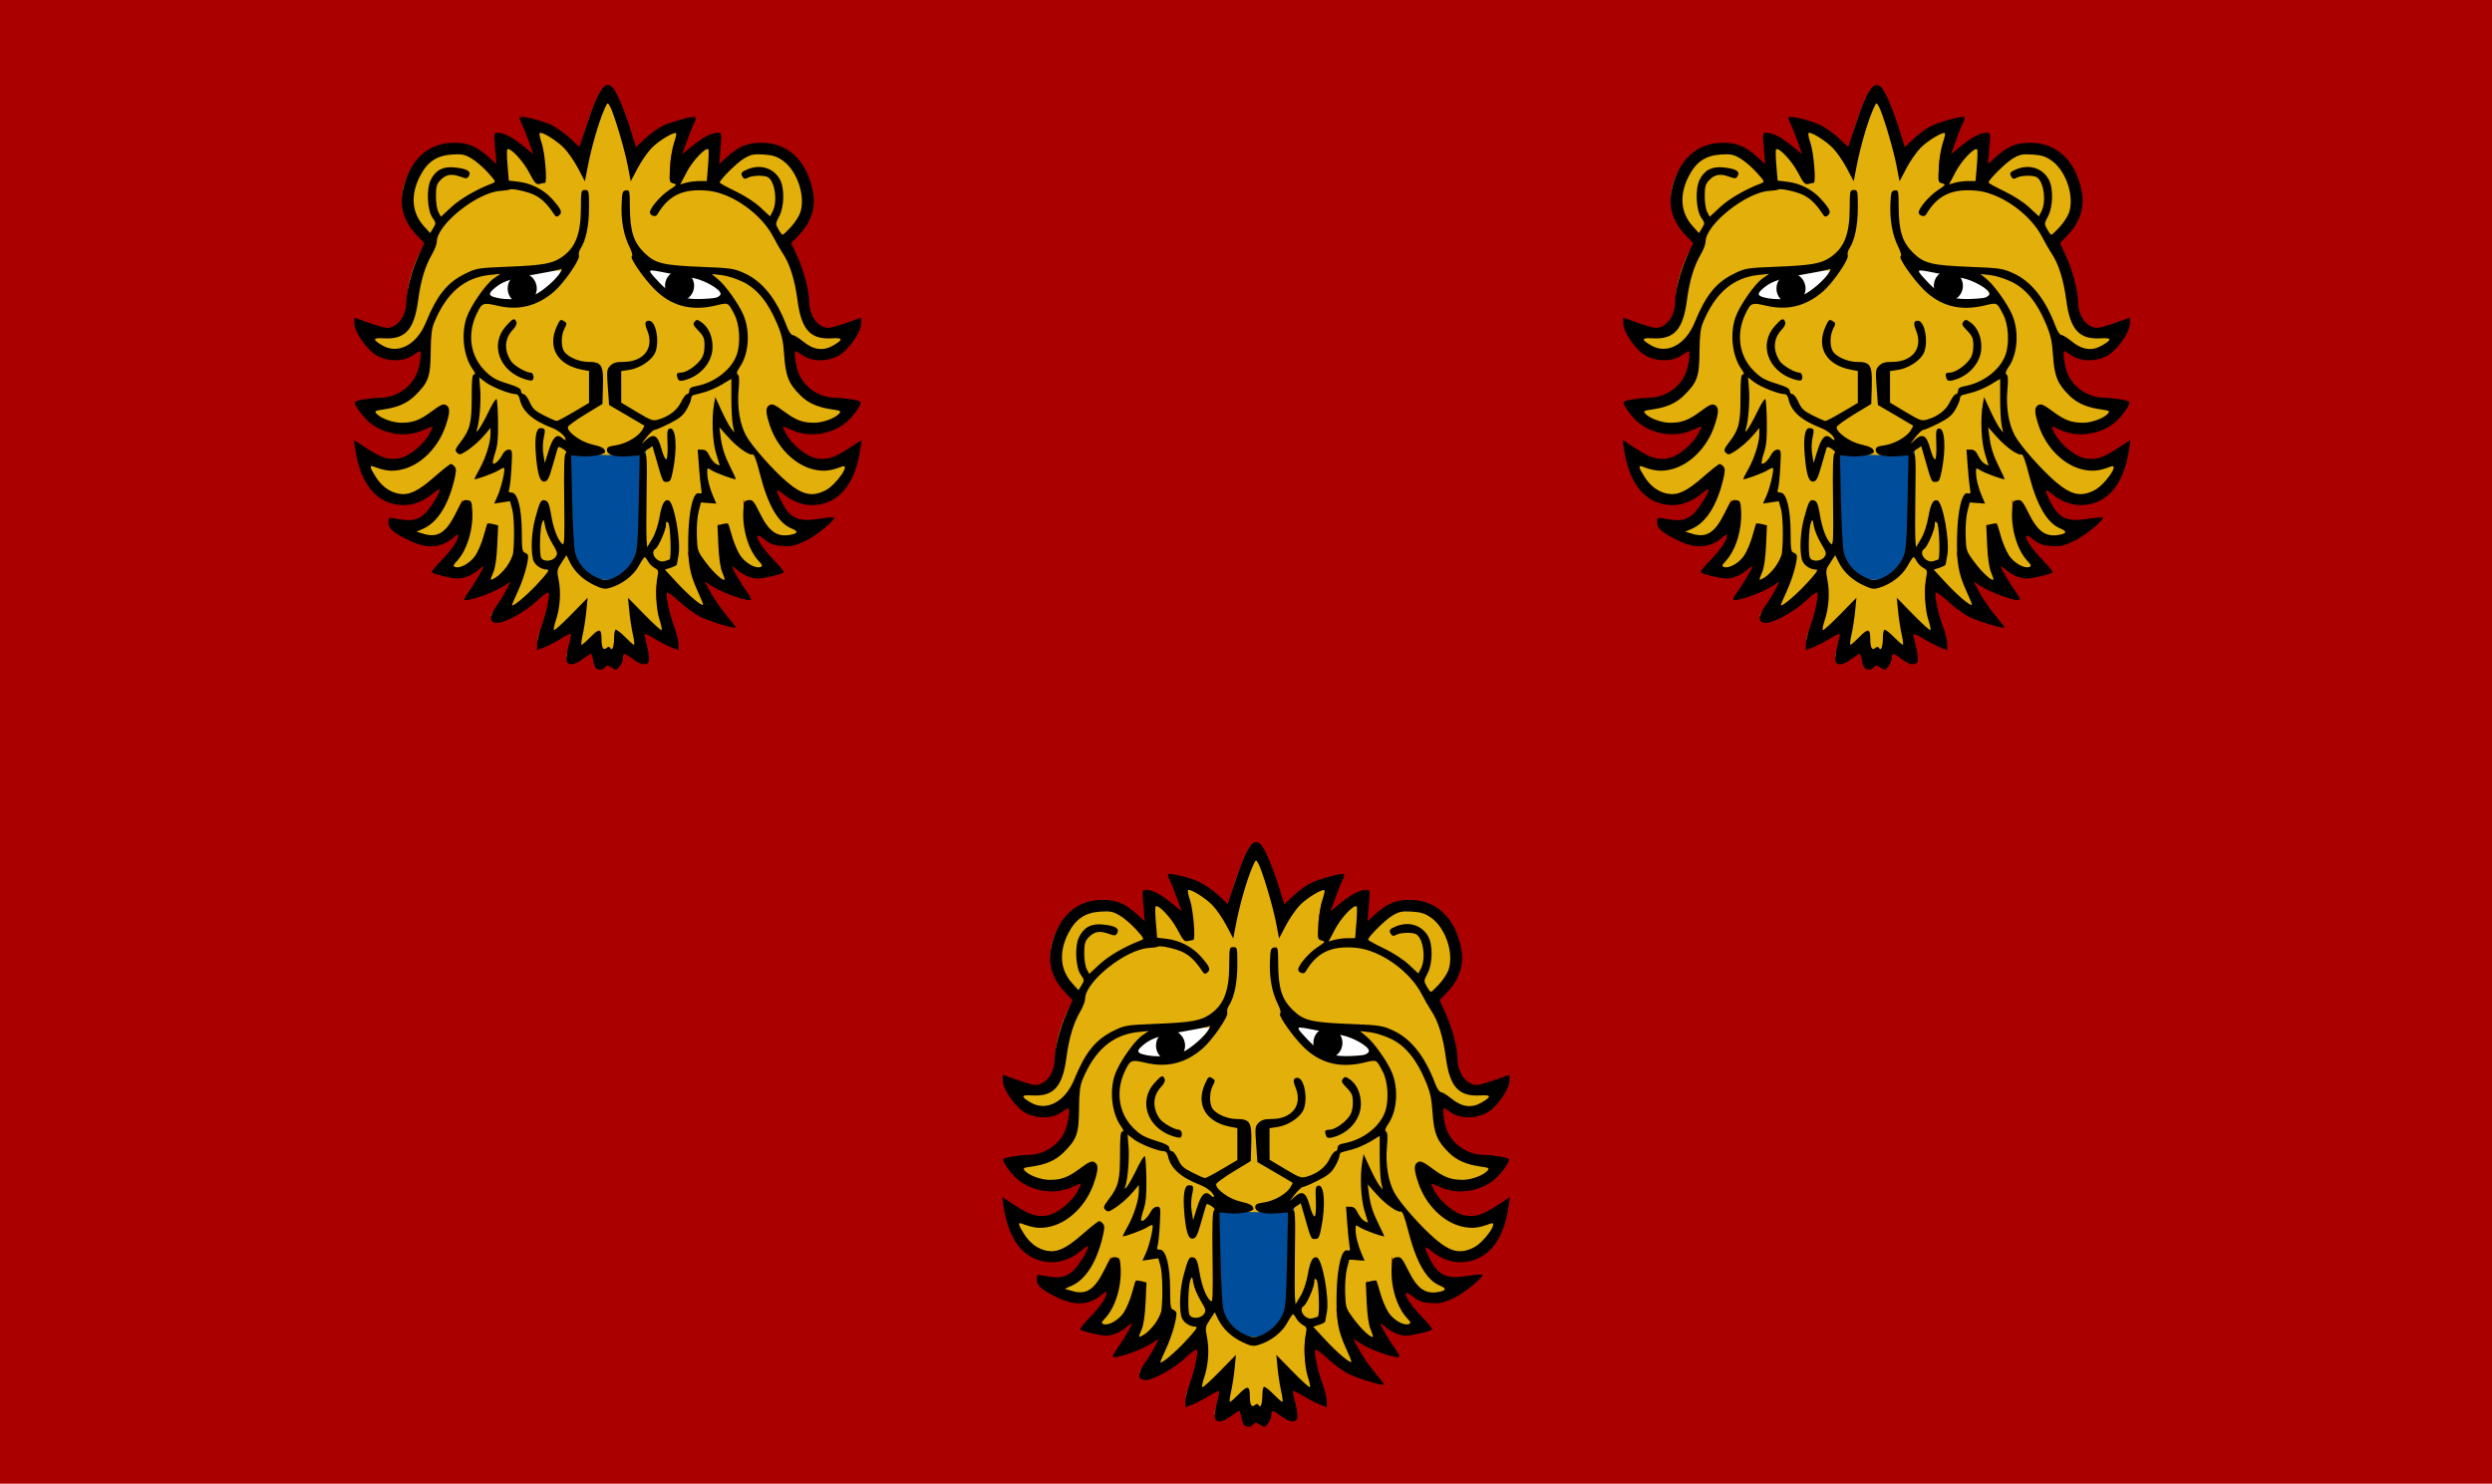
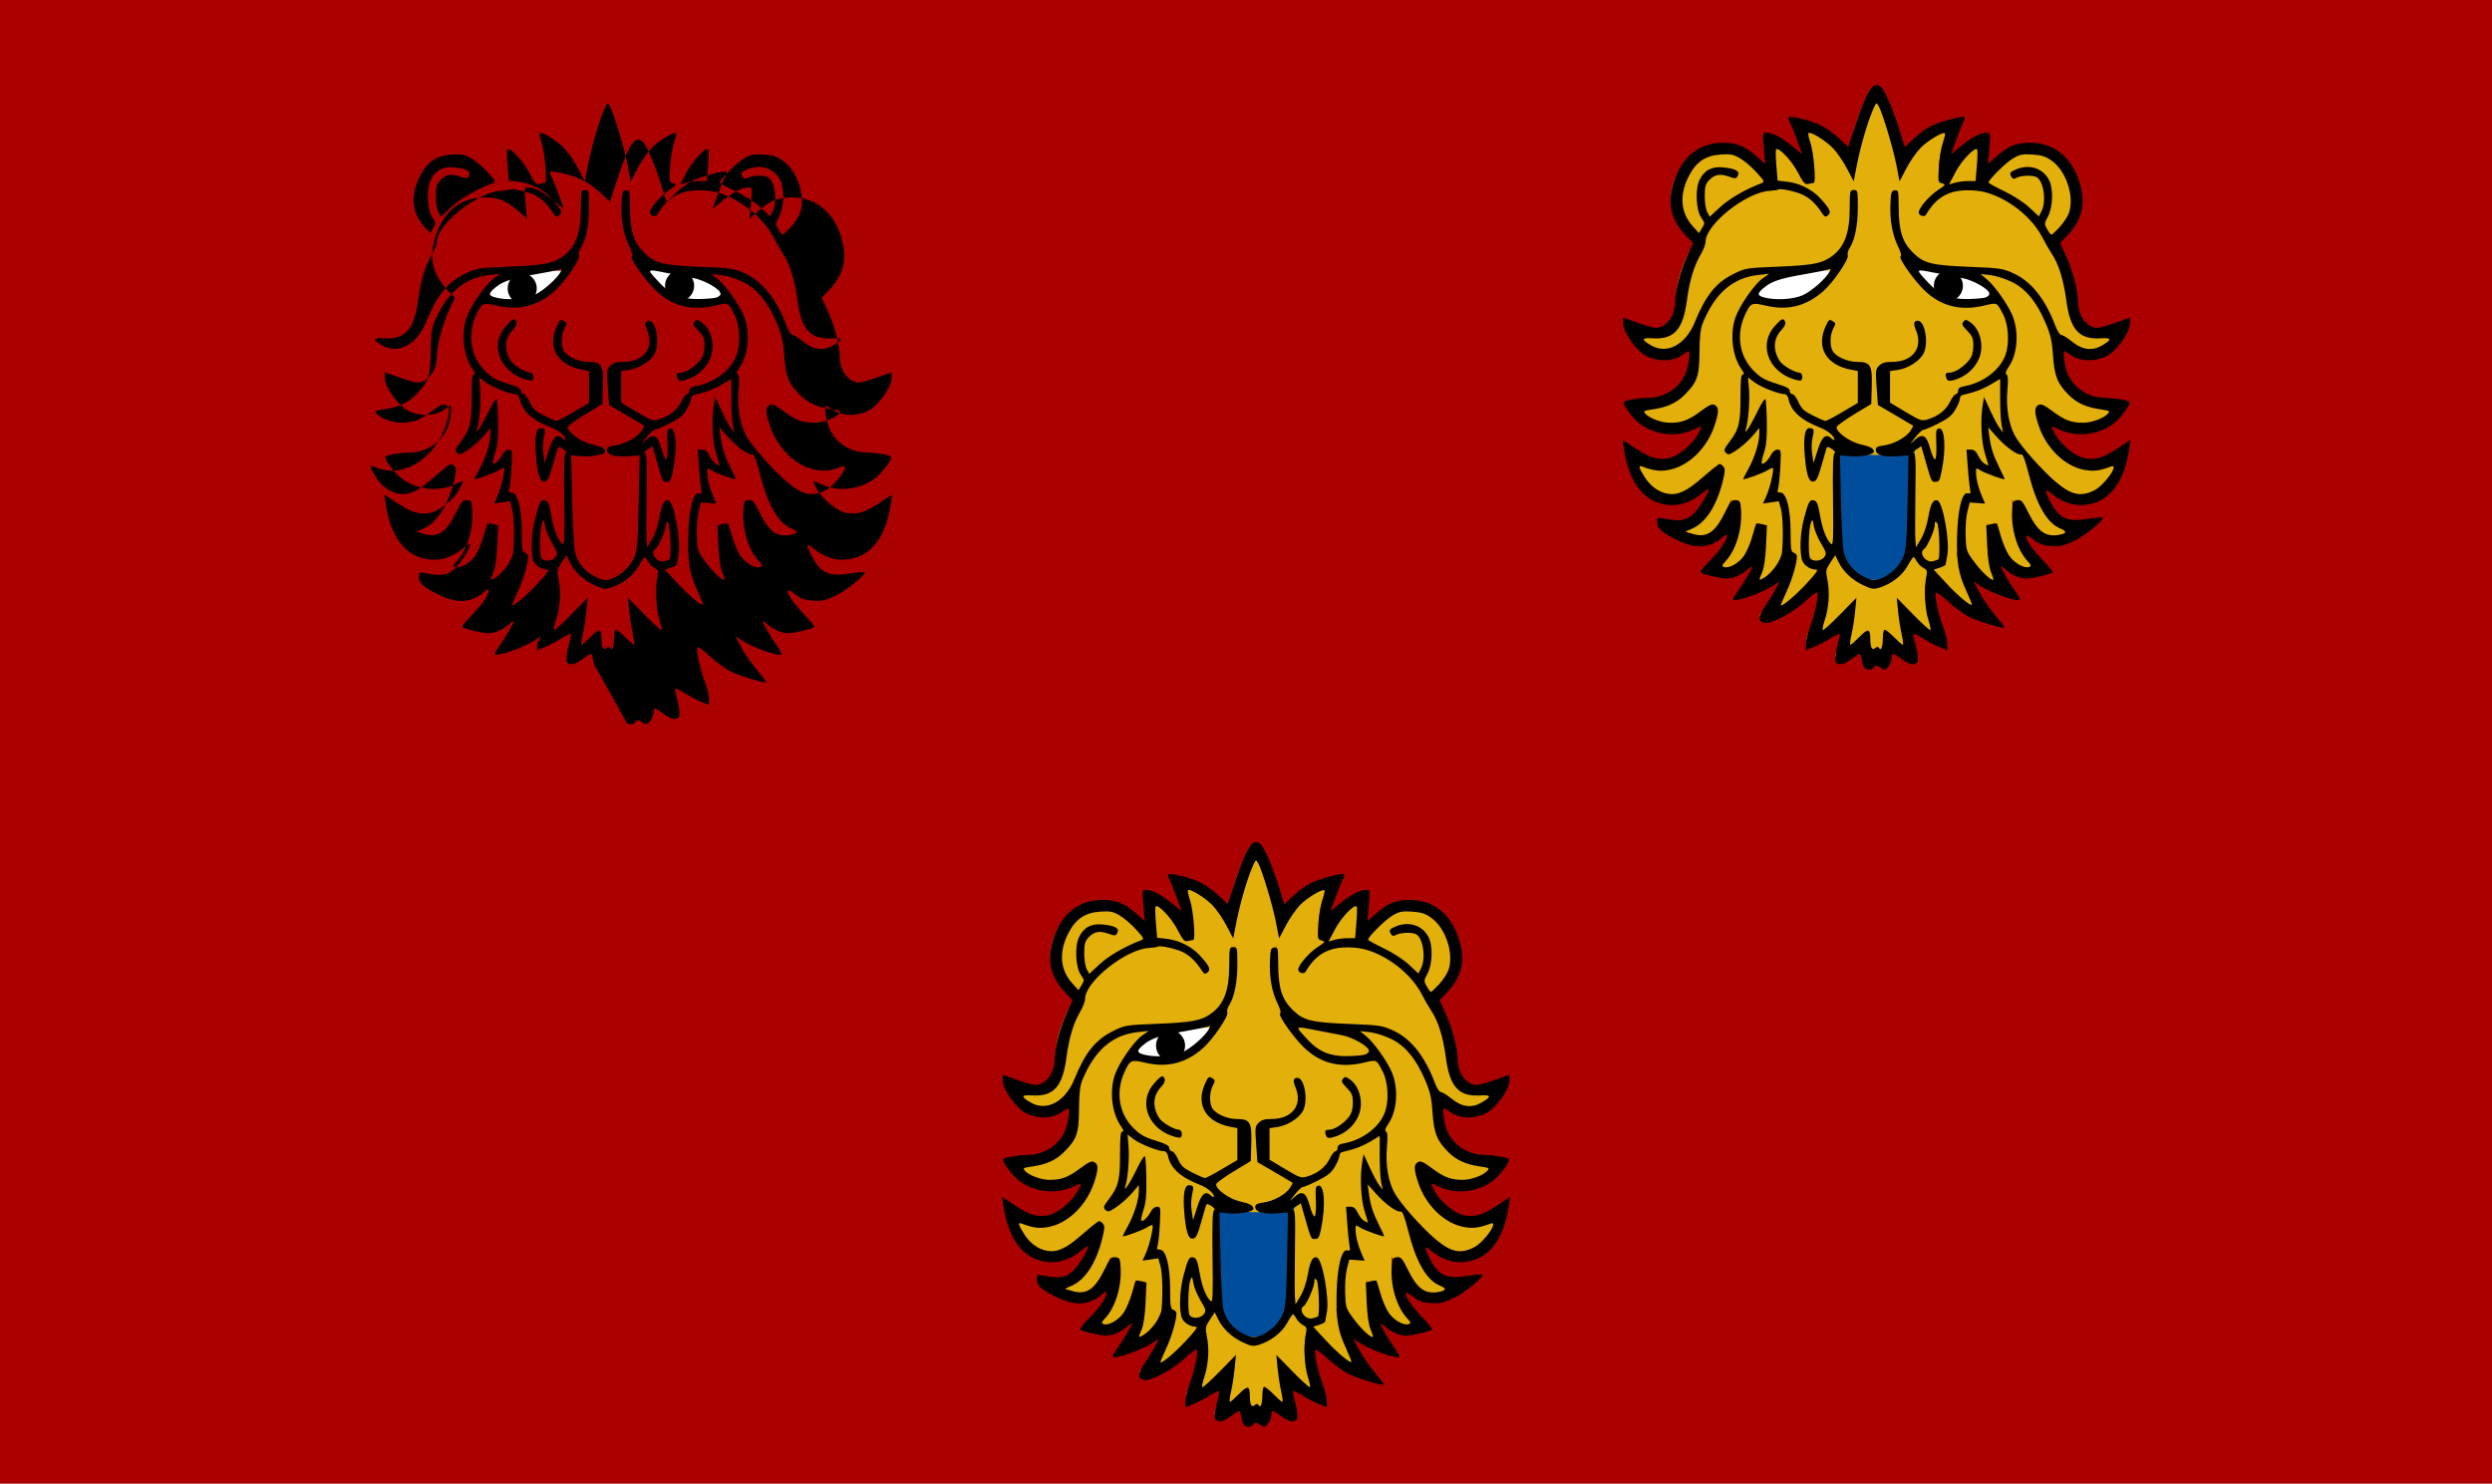
<svg xmlns="http://www.w3.org/2000/svg" xmlns:ns1="http://www.inkscape.org/namespaces/inkscape" xmlns:ns2="http://sodipodi.sourceforge.net/DTD/sodipodi-0.dtd" width="1391.586" height="828.646" id="svg4239" version="1.1" ns1:version="0.48.4 r9939" ns2:docname="Nieuw document 17">
  <defs id="defs4241" />
  <ns2:namedview id="base" pagecolor="#ffffff" bordercolor="#666666" borderopacity="1.0" ns1:pageopacity="0.0" ns1:pageshadow="2" ns1:zoom="0.35" ns1:cx="816.50739" ns1:cy="288.60865" ns1:document-units="px" ns1:current-layer="layer1" showgrid="false" fit-margin-top="0" fit-margin-left="0" fit-margin-right="0" fit-margin-bottom="0" ns1:window-width="1600" ns1:window-height="837" ns1:window-x="-8" ns1:window-y="-8" ns1:window-maximized="1" />
  <g ns1:label="Laag 1" ns1:groupmode="layer" id="layer1" transform="translate(441.507,7.675)">
    <rect style="fill:#aa0000;fill-opacity:1;stroke:none" id="rect4131" width="1391.586" height="828.646" x="-441.507" y="-7.675" />
    <path style="fill:#e3af0a;fill-opacity:1;stroke:none" d="m 598.887,361.15 c -0.295,-1.034 -0.837,-4.252 -1.205,-7.151 l -0.669,-5.271 -3.851,3.968 c -3.802,3.918 -9.968,7.855 -9.943,6.349 0.01,-0.427 0.845,-3.476 1.863,-6.776 1.017,-3.3 2.152,-8.687 2.522,-11.97 l 0.672,-5.971 -3.604,4.21 c -3.292,3.846 -14.634,11.231 -17.249,11.231 -0.603,0 0.171,-2.793 1.732,-6.25 3.74,-8.279 5.43,-16.87 4.64,-23.591 -0.351,-2.986 -0.891,-5.838 -1.199,-6.338 -0.309,-0.499 -2.288,1.505 -4.4,4.453 -4.862,6.789 -11.12,11.926 -19.169,15.734 -8.538,4.039 -9.611,3.792 -5.472,-1.258 5.809,-7.09 10.599,-18.096 12.066,-27.73 l 0.682,-4.48 -3.906,5.98 c -2.148,3.289 -4.983,6.951 -6.299,8.138 -2.92,2.633 -9.344,5.972 -13.375,6.952 l -2.983,0.725 1.767,-2.417 c 0.972,-1.329 2.96,-4.889 4.418,-7.912 2.291,-4.748 2.69,-6.99 2.936,-16.5 l 0.285,-11.005 -1.459,6.345 c -3.607,15.682 -12.131,23.193 -22.9,20.178 l -4.337,-1.214 4.458,-4.458 c 6.707,-6.707 9.616,-13.907 10.04,-24.851 l 0.349,-9 -3.026,6.925 c -7.429,17.001 -16.734,19.636 -33.807,9.575 -4.104,-2.419 -5.902,-4.845 -2.67,-3.605 12.81,4.916 23.721,-4.062 28.435,-23.395 0.603,-2.475 1.353,-5.4 1.665,-6.5 0.313,-1.1 -2.128,0.927 -5.423,4.505 -9.173,9.958 -17.861,13.488 -26.943,10.945 -8.22,-2.301 -15.241,-11.339 -16.908,-21.763 l -0.676,-4.228 5.007,3.37 c 2.754,1.853 6.716,3.647 8.805,3.986 12.359,2.006 25.709,-8.154 30.445,-23.17 2.799,-8.873 2.573,-9.375 -2.185,-4.85 -11.51,10.949 -28.684,10.681 -38.338,-0.598 -1.91,-2.231 -3.473,-4.367 -3.473,-4.745 0,-0.379 3.038,-0.641 6.75,-0.582 9.826,0.154 15.745,-1.871 21.347,-7.304 3.477,-3.372 5.125,-5.985 6.305,-9.997 1.633,-5.55 2.048,-12.787 0.965,-16.827 -0.594,-2.216 -0.68,-2.191 -4.539,1.295 -2.163,1.954 -5.064,3.983 -6.446,4.509 -6.114,2.325 -14.325,0.273 -18.986,-4.744 -2.278,-2.452 -6.396,-9.345 -6.396,-10.706 0,-0.267 2.519,0.669 5.597,2.078 13.295,6.087 23.403,-0.597 23.403,-15.474 0,-9.403 4.563,-23.432 10.203,-31.371 1.007,-1.417 0.415,-2.366 -3.896,-6.242 -8.475,-7.62 -11.024,-17.557 -7.322,-28.544 4.087,-12.13 11.833,-18.937 22.528,-19.795 4.782,-0.384 7.159,-0.043 10.739,1.541 5.287,2.339 12.766,8.889 15.854,13.886 1.166,1.887 2.334,3.217 2.596,2.956 0.261,-0.261 -0.055,-5.495 -0.704,-11.63 -0.648,-6.135 -0.955,-11.378 -0.682,-11.651 0.77,-0.77 6.732,2.535 11.413,6.327 2.835,2.296 5.386,5.802 7.733,10.625 l 3.503,7.199 0.017,-6.661 c 0.016,-6.454 -1.795,-13.861 -5.436,-22.232 l -1.693,-3.893 3.74,0.607 c 9.216,1.495 20.317,9.663 24.633,18.123 l 2.065,4.047 1.871,-9.263 c 2.203,-10.903 10.366,-32.229 12.337,-32.229 1.971,0 10.134,21.326 12.337,32.229 l 1.871,9.263 2.065,-4.047 c 4.321,-8.469 15.029,-16.33 24.542,-18.015 l 3.815,-0.676 -1.685,3.873 c -3.633,8.349 -5.444,15.763 -5.428,22.213 l 0.017,6.661 3.503,-7.199 c 2.347,-4.824 4.899,-8.329 7.733,-10.625 4.681,-3.791 10.643,-7.096 11.413,-6.327 0.273,0.273 -0.034,5.516 -0.682,11.651 -0.648,6.135 -0.965,11.368 -0.704,11.63 0.262,0.261 1.43,-1.069 2.596,-2.956 3.088,-4.997 10.567,-11.547 15.854,-13.886 3.58,-1.584 5.958,-1.925 10.739,-1.541 10.695,0.859 18.441,7.665 22.528,19.795 3.702,10.987 1.153,20.925 -7.322,28.544 -4.311,3.876 -4.903,4.825 -3.896,6.242 5.64,7.939 10.203,21.968 10.203,31.371 0,14.877 10.108,21.56 23.403,15.474 3.079,-1.409 5.597,-2.345 5.597,-2.078 0,1.361 -4.118,8.254 -6.396,10.706 -4.661,5.017 -12.872,7.069 -18.986,4.744 -1.382,-0.525 -4.283,-2.554 -6.446,-4.509 -3.858,-3.486 -3.945,-3.51 -4.539,-1.295 -1.083,4.04 -0.667,11.277 0.965,16.827 1.18,4.012 2.828,6.625 6.305,9.997 5.602,5.433 11.521,7.458 21.347,7.304 3.712,-0.058 6.75,0.204 6.75,0.582 0,0.379 -1.563,2.514 -3.473,4.745 -9.654,11.279 -26.828,11.547 -38.338,0.598 -4.757,-4.525 -4.983,-4.023 -2.185,4.85 4.736,15.016 18.086,25.175 30.445,23.17 2.089,-0.339 6.051,-2.133 8.805,-3.986 l 5.007,-3.37 -0.676,4.228 c -1.667,10.424 -8.688,19.462 -16.908,21.763 -9.057,2.536 -17.795,-0.997 -26.815,-10.84 -3.225,-3.52 -5.856,-6.222 -5.847,-6.005 0.01,0.217 0.844,3.545 1.855,7.395 4.949,18.847 13.89,27.58 25.279,24.689 2.356,-0.598 4.443,-0.929 4.636,-0.735 0.633,0.633 -8.184,6.162 -12.558,7.874 -11.244,4.401 -19.21,0.022 -25.295,-13.904 l -3.026,-6.925 0.349,9 c 0.424,10.944 3.333,18.144 10.04,24.851 l 4.458,4.458 -4.337,1.214 c -10.769,3.015 -19.293,-4.496 -22.9,-20.178 l -1.459,-6.345 0.285,11.005 c 0.246,9.51 0.645,11.752 2.936,16.5 1.458,3.022 3.446,6.582 4.418,7.912 l 1.767,2.417 -2.983,-0.725 c -4.031,-0.979 -10.455,-4.318 -13.375,-6.952 -1.316,-1.187 -4.15,-4.848 -6.299,-8.138 l -3.906,-5.98 0.682,4.48 c 1.48,9.714 6.258,20.643 12.195,27.888 l 3.612,4.408 -2.946,-0.735 c -8.742,-2.182 -19.365,-9.827 -25.436,-18.305 -2.111,-2.948 -4.091,-4.952 -4.4,-4.453 -0.308,0.499 -0.848,3.351 -1.199,6.338 -0.79,6.721 0.9,15.312 4.64,23.591 1.562,3.457 2.336,6.25 1.732,6.25 -2.615,0 -13.957,-7.385 -17.249,-11.231 l -3.604,-4.21 0.672,5.971 c 0.37,3.284 1.504,8.671 2.522,11.97 1.017,3.3 1.855,6.349 1.863,6.776 0.025,1.509 -6.144,-2.435 -9.962,-6.37 l -3.871,-3.989 -0.699,5.791 c -0.97,8.034 -1.701,9.091 -3.934,5.683 l -1.812,-2.765 -2.246,2.817 c -2.023,2.538 -2.299,2.63 -2.782,0.937 z" id="path3939-3" ns1:connector-curvature="0" />
    <path style="fill:#004e9b;fill-opacity:1;stroke:none" d="m 584.487,244.527 1.414,55.297 c 7.173,20.956 32.106,22.793 41.719,0 l 0,-58.266 c -17.943,8.475 -29.517,3.578 -43.133,2.969 z" id="path4071-2" ns1:connector-curvature="0" ns2:nodetypes="ccccc" />
    <path style="fill:#ffffff;stroke:none" d="m 583.073,143.447 c -18.25,0.81 -41.163,-6.257 -46.669,16.087 28.57,11.283 37.946,-1.985 46.669,-16.087 z" id="path4073-2" ns1:connector-curvature="0" ns2:nodetypes="ccc" />
    <path style="fill:#ffffff;stroke:none" d="m 625.225,140.56 c 18.088,2.363 41.573,-2.106 44.91,18.934 -29.52,7.846 -37.58,-5.189 -44.91,-18.934 z" id="path4073-4-1" ns1:connector-curvature="0" ns2:nodetypes="ccc" />
-     <path ns2:type="arc" style="fill:#000000;fill-opacity:1;stroke:none" id="path4093-6" ns2:cx="1632.125" ns2:cy="674.86218" ns2:rx="8.125" ns2:ry="8.5" d="m 1640.25,674.862 c 0,4.694 -3.638,8.5 -8.125,8.5 -4.487,0 -8.125,-3.806 -8.125,-8.5 0,-4.694 3.638,-8.5 8.125,-8.5 4.487,0 8.125,3.806 8.125,8.5 z" transform="translate(-1073.501,-521.42)" />
    <path transform="translate(-985.626,-522.92)" ns2:type="arc" style="fill:#000000;fill-opacity:1;stroke:none" id="path4093-2-8" ns2:cx="1632.125" ns2:cy="674.86218" ns2:rx="8.125" ns2:ry="8.5" d="m 1640.25,674.862 c 0,4.694 -3.638,8.5 -8.125,8.5 -4.487,0 -8.125,-3.806 -8.125,-8.5 0,-4.694 3.638,-8.5 8.125,-8.5 4.487,0 8.125,3.806 8.125,8.5 z" />
    <path style="fill:#000000" d="m 600.173,365.789 c -0.688,-0.278 -1.533,-2.267 -1.878,-4.421 -0.344,-2.154 -0.939,-3.916 -1.32,-3.916 -0.382,0 -2.462,1.337 -4.622,2.972 -4.572,3.459 -8.022,3.884 -8.906,1.097 -0.337,-1.062 0.083,-4.614 0.933,-7.894 0.85,-3.28 1.545,-6.456 1.545,-7.057 0,-0.601 -2.362,0.399 -5.25,2.222 -2.888,1.823 -7.162,4.064 -9.5,4.979 l -4.25,1.665 0,-3.373 c 0,-1.855 1.084,-6.253 2.409,-9.772 2.693,-7.156 4.875,-17.571 3.982,-19.015 -0.321,-0.519 -3.157,1.51 -6.302,4.51 -6.506,6.206 -18.887,12.941 -22.929,12.474 -3.956,-0.458 -3.899,-3.766 0.161,-9.474 1.891,-2.659 4.44,-6.82 5.663,-9.248 l 2.224,-4.414 -3.354,2.223 c -6.258,4.147 -20.974,9.319 -22.415,7.878 -0.249,-0.249 0.805,-2.212 2.344,-4.363 3.37,-4.711 8.217,-12.977 8.217,-14.012 0,-0.41 -1.012,0.179 -2.25,1.311 -3.443,3.148 -8.297,5.293 -11.95,5.279 -3.413,-0.012 -13.556,-2.411 -14.597,-3.452 -0.325,-0.325 2.15,-3.391 5.499,-6.813 5.778,-5.905 9.299,-11.148 9.299,-13.847 0,-0.718 -0.929,-0.374 -2.25,0.833 -6.69,6.117 -14.841,6.902 -24.453,2.355 -9.344,-4.42 -12.297,-6.913 -12.297,-10.38 0,-2.921 0.027,-2.934 4.25,-2.118 7.997,1.546 11.411,1.058 15.446,-2.208 3.284,-2.658 9.768,-13.198 8.755,-14.232 -0.202,-0.206 -1.848,0.876 -3.659,2.405 -4.795,4.048 -10.649,6.423 -15.893,6.448 -14.845,0.071 -24.514,-10.995 -27.472,-31.438 l -0.718,-4.96 2.895,1.916 c 12.085,7.996 14.802,9.077 21.395,8.511 5.795,-0.498 14.57,-7.407 18.105,-14.257 1.065,-2.062 1.759,-3.75 1.542,-3.75 -0.216,0 -2.588,0.983 -5.27,2.184 -9.957,4.458 -23.322,2.108 -31.193,-5.485 -3.826,-3.691 -7.678,-9.538 -6.838,-10.378 0.944,-0.944 8.816,-2.23 13.936,-2.277 9.705,-0.088 18.607,-6.564 21.248,-15.458 1.41,-4.747 1.969,-10.586 1.014,-10.586 -0.251,0 -2.113,1.125 -4.139,2.5 -4.982,3.381 -13.237,3.467 -19.498,0.202 -5.551,-2.895 -12.907,-13.238 -12.907,-18.149 l 0,-3.266 8.072,2.857 c 4.44,1.571 8.962,2.857 10.05,2.857 5.918,0 10.878,-6.644 10.878,-14.573 0,-5.908 3.035,-17.51 6.635,-25.366 l 3.409,-7.439 -3.918,-4.061 c -7.377,-7.646 -10.015,-15.945 -8.068,-25.375 3.463,-16.764 13.875,-26.5 28.441,-26.593 7.971,-0.051 12.771,1.947 19.683,8.192 l 4.093,3.698 -0.728,-8.741 c -0.706,-8.471 -0.662,-8.741 1.394,-8.741 3.518,0 8.328,2.469 14.325,7.353 l 5.684,4.63 -2.597,-7.242 c -1.428,-3.983 -3.25,-8.521 -4.049,-10.084 -0.799,-1.564 -1.238,-3.057 -0.977,-3.319 1.011,-1.011 12.435,1.808 17.672,4.36 3.025,1.474 7.784,4.836 10.575,7.47 l 5.074,4.79 4.206,-12.729 c 6.333,-19.166 9.948,-24.528 14.04,-20.824 2.368,2.143 6.822,12.557 10.637,24.871 l 2.719,8.776 5.124,-4.828 c 2.818,-2.655 7.168,-5.812 9.665,-7.014 5.074,-2.443 17.692,-5.811 18.551,-4.951 0.305,0.305 -0.098,1.835 -0.897,3.398 -0.799,1.564 -2.621,6.102 -4.049,10.084 l -2.597,7.242 5.684,-4.63 c 5.997,-4.885 10.806,-7.353 14.325,-7.353 2.056,0 2.099,0.271 1.394,8.741 l -0.728,8.741 4.093,-3.698 c 6.913,-6.245 11.712,-8.243 19.683,-8.192 14.565,0.092 24.978,9.828 28.441,26.593 1.948,9.43 -0.69,17.729 -8.068,25.375 l -3.918,4.061 3.409,7.439 c 3.601,7.856 6.635,19.458 6.635,25.366 0,7.929 4.96,14.573 10.878,14.573 1.087,0 5.61,-1.286 10.05,-2.857 l 8.072,-2.857 0,3.266 c 0,4.911 -7.356,15.254 -12.907,18.149 -6.261,3.265 -14.515,3.179 -19.498,-0.202 -2.026,-1.375 -3.889,-2.5 -4.139,-2.5 -0.955,0 -0.396,5.839 1.014,10.586 2.641,8.893 11.543,15.369 21.248,15.458 5.12,0.047 12.992,1.333 13.936,2.277 0.841,0.841 -3.012,6.688 -6.838,10.378 -7.872,7.593 -21.236,9.943 -31.193,5.485 -2.682,-1.201 -5.054,-2.184 -5.27,-2.184 -0.216,0 0.478,1.688 1.542,3.75 3.535,6.849 12.31,13.759 18.105,14.257 6.593,0.566 9.31,-0.515 21.395,-8.511 l 2.895,-1.916 -0.718,4.96 c -2.958,20.444 -12.627,31.509 -27.472,31.438 -5.229,-0.025 -11.096,-2.398 -15.851,-6.412 -3.776,-3.188 -4.09,-2.162 -1.14,3.724 5.092,10.161 9.548,12.287 21.64,10.325 4.537,-0.736 8.25,-1.046 8.25,-0.689 0,1.99 -10.443,10.408 -16.298,13.138 -5.834,2.72 -7.639,3.109 -12.724,2.741 -4.818,-0.348 -6.679,-1.033 -9.952,-3.664 -7.563,-6.078 -3.696,2.416 5.273,11.582 3.349,3.422 5.823,6.488 5.499,6.813 -1.041,1.041 -11.184,3.44 -14.597,3.452 -3.654,0.013 -8.507,-2.131 -11.95,-5.279 -1.238,-1.132 -2.25,-1.722 -2.25,-1.311 0,1.035 4.847,9.301 8.217,14.012 1.538,2.15 2.593,4.114 2.344,4.363 -1.449,1.449 -16.157,-3.732 -22.479,-7.918 l -3.417,-2.263 3.233,6.066 c 1.778,3.336 5.678,9.012 8.668,12.613 2.989,3.601 5.434,6.769 5.434,7.039 0,1.016 -14.37,-3.255 -19.664,-5.846 -3.032,-1.483 -8.361,-5.361 -11.842,-8.618 -3.481,-3.256 -6.586,-5.506 -6.899,-4.999 -0.88,1.424 1.321,11.884 3.997,18.992 1.325,3.52 2.409,7.917 2.409,9.772 l 0,3.373 -4.25,-1.665 c -2.337,-0.916 -6.612,-3.156 -9.5,-4.979 -2.888,-1.823 -5.25,-2.823 -5.25,-2.222 0,0.601 0.695,3.777 1.545,7.057 0.85,3.28 1.27,6.832 0.933,7.894 -0.884,2.787 -4.335,2.362 -8.906,-1.097 -4.752,-3.596 -5.572,-3.681 -5.572,-0.583 0,1.314 -0.842,3.429 -1.871,4.7 -1.792,2.213 -1.978,2.24 -4.408,0.648 -2.217,-1.453 -2.691,-1.478 -3.752,-0.2 -1.237,1.49 -2.485,1.702 -4.721,0.8 z m 7.689,-11.439 c 1.099,1.778 2.063,-0.989 2.063,-5.921 0,-2.123 0.376,-4.091 0.834,-4.375 0.459,-0.284 2.803,1.49 5.208,3.941 2.406,2.451 4.69,4.457 5.077,4.457 0.387,0 0.113,-2.587 -0.609,-5.75 -0.722,-3.163 -1.634,-9.076 -2.027,-13.14 l -0.714,-7.39 9.106,9.316 c 5.008,5.124 9.361,9.062 9.672,8.751 0.311,-0.311 -0.235,-2.978 -1.215,-5.926 -1.875,-5.645 -2.412,-17.642 -1.069,-23.935 0.671,-3.147 0.475,-3.728 -1.64,-4.86 -1.321,-0.707 -2.978,-2.361 -3.681,-3.676 -0.704,-1.315 -1.54,-2.384 -1.86,-2.376 -0.32,0.01 -1.827,2.273 -3.35,5.034 -2.938,5.326 -9.194,10.111 -15.815,12.095 -3.108,0.931 -4.303,0.733 -9.018,-1.497 -6.205,-2.935 -11.031,-7.503 -13.679,-12.948 l -1.827,-3.755 -2.722,4.157 c -2.621,4.003 -2.679,4.376 -1.558,10.07 1.325,6.737 0.68,15.426 -1.657,22.31 -0.88,2.591 -1.338,4.972 -1.018,5.292 0.32,0.32 4.679,-3.611 9.687,-8.735 l 9.106,-9.316 -0.715,7.39 c -0.393,4.065 -1.305,9.978 -2.027,13.14 -0.722,3.163 -0.996,5.75 -0.609,5.75 0.387,0 2.686,-2.02 5.109,-4.489 4.754,-4.844 5.967,-4.61 5.995,1.157 0.024,4.889 0.94,6.639 2.708,5.172 1.147,-0.952 1.627,-0.939 2.244,0.058 z m -41.002,-35.648 c 5.676,-6.037 7.249,-8.25 5.862,-8.25 -3.743,0 -7.507,-2.805 -8.163,-6.082 -1.202,-6.01 -0.628,-15.304 1.413,-22.866 2.515,-9.323 3.166,-10.437 5.635,-9.653 1.521,0.483 2.207,2.258 3.232,8.357 1.29,7.675 3.714,13.859 6.264,15.977 1.093,0.908 1.264,-3.343 0.983,-24.452 -0.246,-18.495 -0.022,-25.748 0.81,-26.262 0.755,-0.467 0.265,-1.29 -1.428,-2.399 -1.987,-1.302 -2.679,-1.395 -3.018,-0.404 -0.242,0.707 -1.517,5.11 -2.833,9.785 -1.942,6.898 -2.785,8.559 -4.477,8.811 -2.591,0.387 -3.973,-3.846 -4.871,-14.922 -0.783,-9.654 0.109,-14.889 2.537,-14.889 2.695,0 2.922,0.66 1.842,5.378 -0.569,2.488 -0.655,6.416 -0.2,9.227 l 0.791,4.895 2.111,-6.83 c 2.399,-7.762 4.632,-9.837 7.65,-7.106 1.06,0.96 1.913,1.338 1.895,0.84 -0.073,-2 -3.712,-5.058 -7.967,-6.695 -10.594,-4.077 -16.353,-9.271 -17.697,-15.96 -0.345,-1.719 -1.197,-2.75 -2.271,-2.75 -3.24,0 -13.341,-3.999 -16.837,-6.665 l -3.495,-2.666 0.543,6.77 c 0.517,6.438 -0.395,17.822 -1.769,22.083 -1.382,4.287 2.72,-1.934 6.517,-9.882 2.065,-4.323 4.046,-7.388 4.402,-6.812 0.356,0.576 0.719,6.363 0.806,12.86 0.121,9.001 -0.265,13.077 -1.623,17.127 -0.98,2.923 -1.521,5.575 -1.203,5.893 0.857,0.857 3.555,-1.669 5.218,-4.884 0.895,-1.732 2.268,-2.823 3.55,-2.823 2.013,0 2.071,0.362 1.577,9.75 -0.283,5.362 -0.838,10.762 -1.233,12 -0.589,1.845 -0.343,2.25 1.37,2.25 3.291,0 5.572,9.046 5.612,22.261 0.028,9.353 0.262,10.834 1.783,11.317 0.963,0.306 1.75,1.179 1.75,1.94 0,3.837 -2.591,12.779 -5.613,19.373 -1.863,4.065 -3.387,7.578 -3.387,7.806 0,1.573 7.435,-4.535 13.935,-11.447 z m 89.679,3.659 c -4.449,-9.687 -5.5,-15.854 -5.179,-30.409 0.324,-14.74 2.796,-24.934 5.853,-24.135 1.677,0.439 1.847,0.099 1.337,-2.681 -0.321,-1.751 -0.884,-7.346 -1.251,-12.434 l -0.667,-9.25 2.462,0 c 1.821,0 2.889,0.896 4.103,3.441 0.903,1.893 2.561,3.933 3.685,4.535 1.124,0.602 2.038,0.966 2.031,0.809 -0.01,-0.157 -0.907,-3.138 -2,-6.624 -2.056,-6.56 -2.606,-19.526 -1.17,-27.613 l 0.702,-3.951 3.405,7.452 c 1.873,4.098 4.272,8.577 5.332,9.952 l 1.928,2.5 -0.842,-4 c -0.463,-2.2 -0.842,-8.963 -0.842,-15.028 l 0,-11.028 -5.204,3.135 c -2.862,1.724 -7.362,3.693 -10,4.375 -2.638,0.682 -5.359,1.407 -6.046,1.611 -0.688,0.204 -1.25,1.133 -1.25,2.064 0,0.931 -1.126,3.615 -2.502,5.963 -1.982,3.382 -3.985,5.011 -9.634,7.838 -3.923,1.962 -7.671,3.568 -8.33,3.568 -0.659,0 -2.699,1.913 -4.533,4.25 -3.193,4.069 -3.21,4.134 -0.398,1.533 4.541,-4.199 6.773,-2.995 8.881,4.792 0.98,3.619 2.164,6.142 2.723,5.797 0.568,-0.351 0.841,-4.063 0.641,-8.726 -0.301,-7.035 -0.119,-8.16 1.367,-8.447 3.379,-0.655 4.194,10.808 1.67,23.505 -1.091,5.487 -1.54,6.296 -3.497,6.296 -2.337,0 -2.098,0.558 -6.732,-15.719 l -1.201,-4.219 -2.977,1.962 c -1.661,1.095 -2.314,1.965 -1.477,1.968 1.298,0.01 1.455,2.999 1.166,22.257 -0.184,12.238 -0.184,24.05 0,26.25 l 0.334,4 2.783,-4.645 c 1.705,-2.845 3.303,-7.636 4.126,-12.364 1.245,-7.161 2.737,-9.886 5.016,-9.167 3.084,0.974 7.059,22.959 5.545,30.676 -0.485,2.475 -0.902,4.803 -0.926,5.172 -0.024,0.37 -1.533,1.164 -3.353,1.764 l -3.309,1.092 7.059,7.611 c 6.368,6.866 13.439,12.813 14.26,11.992 0.173,-0.173 -1.216,-3.649 -3.088,-7.723 z m -106.481,-13.743 c 1.751,-2.438 3.334,-5.836 3.519,-7.55 0.84,-7.816 0.548,-20.511 -0.563,-24.47 l -1.222,-4.354 -4.402,0.66 -4.402,0.66 1.979,-4.474 c 1.995,-4.51 4.325,-14.606 3.55,-15.381 -0.23,-0.23 -1.494,0.287 -2.808,1.148 -2.592,1.698 -13.783,5.778 -13.783,5.025 0,-0.254 1.313,-2.817 2.917,-5.696 3.412,-6.123 6.082,-14.68 6.082,-19.493 l 0,-3.395 -2.75,3.317 c -3.28,3.956 -7.501,7.663 -11.566,10.158 -2.59,1.59 -3.153,1.637 -4.415,0.375 -1.262,-1.262 -1.001,-2.031 2.05,-6.028 5.283,-6.922 6.181,-10.541 6.181,-24.919 0,-9.885 0.296,-12.75 1.318,-12.75 0.916,1e-4 0.68,-0.896 -0.771,-2.934 -5.081,-7.136 -6.563,-19.531 -3.436,-28.74 2.227,-6.561 10.645,-18.729 15.151,-21.901 l 3.739,-2.632 -5.991,0.641 c -14.162,1.514 -24.15,10.09 -30.952,26.576 -1.424,3.452 -1.877,7.266 -1.955,16.491 -0.117,13.749 -1.236,16.877 -8.674,24.228 -4.464,4.412 -9.904,6.775 -18.186,7.9 -4.112,0.558 -4.588,0.853 -3.5,2.168 2.121,2.563 9.016,5.159 13.765,5.183 6.667,0.033 10.437,-1.368 17.192,-6.388 4.893,-3.636 6.437,-4.32 7.938,-3.517 2.4,1.284 2.352,4.091 -0.198,11.643 -4.129,12.225 -13.998,22.034 -24.544,24.394 -5.404,1.209 -9.292,0.799 -15.645,-1.65 -2.482,-0.957 -2.183,0.464 1.229,5.846 3.206,5.056 7.671,8.338 12.611,9.272 5.758,1.089 10.737,-1.202 19.757,-9.087 4.713,-4.12 8.982,-7.491 9.488,-7.491 0.506,0 1.479,0.675 2.164,1.499 0.999,1.204 0.913,2.829 -0.436,8.25 -3.389,13.616 -9.392,22.929 -16.965,26.32 l -3.919,1.755 4.07,1.219 c 7.809,2.34 12.494,-0.708 17.897,-11.641 3.311,-6.699 3.982,-7.469 6.281,-7.202 2.37,0.276 2.599,0.734 2.894,5.799 0.616,10.554 -2.92,22.169 -8.589,28.22 -2.112,2.254 -2.284,2.822 -1.007,3.312 2.77,1.063 8.542,-2.222 11.345,-6.458 1.486,-2.245 3.53,-7.07 4.543,-10.722 1.013,-3.652 2.024,-6.822 2.247,-7.045 0.223,-0.223 1.644,-0.095 3.157,0.285 l 2.751,0.691 -0.502,11.108 c -0.315,6.978 -1.108,12.548 -2.133,14.98 -2.125,5.043 -2.129,5.035 1.343,2.984 1.636,-0.966 4.407,-3.752 6.158,-6.19 z m 60.657,5.926 c 4.855,-2.497 8.703,-6.635 10.78,-11.591 1.369,-3.267 1.772,-8.79 2.197,-30.146 l 0.521,-26.146 -6.394,0.491 c -7.38,0.567 -11.894,-0.775 -11.894,-3.538 0,-1.491 0.984,-2.024 4.669,-2.529 5.57,-0.763 12.383,-4.536 14.769,-8.178 0.947,-1.445 1.573,-2.743 1.392,-2.885 -0.181,-0.141 -4.668,-2.788 -9.97,-5.881 l -9.64,-5.624 -0.711,-9.931 c -0.663,-9.267 -0.57,-10.072 1.39,-12.032 1.58,-1.579 3.353,-2.101 7.15,-2.101 11.593,0 17.559,-7.821 13.457,-17.638 -1.584,-3.792 -1.284,-5.362 1.027,-5.362 4.138,0 6.215,13.231 2.947,18.765 -2.374,4.019 -8.594,7.875 -14.012,8.688 l -4.467,0.67 0,8.813 0,8.813 8.727,5.216 c 8.249,4.93 8.925,5.157 12.341,4.133 5.785,-1.733 10.28,-5.282 12.432,-9.813 1.1,-2.317 2.562,-4.229 3.25,-4.249 0.688,-0.02 1.25,-0.886 1.25,-1.925 0,-1.393 0.984,-2.07 3.75,-2.579 10.525,-1.938 20.039,-9.37 22.858,-17.858 2.139,-6.441 1.484,-16.672 -1.42,-22.174 -3.692,-6.996 -3.102,-6.726 -10.764,-4.925 -13.415,3.152 -24.512,0.18 -33.725,-9.033 -6.085,-6.086 -14.118,-17.665 -12.814,-18.471 0.644,-0.398 0.115,-2.48 -1.425,-5.602 -3.161,-6.41 -4.624,-14.554 -4.255,-23.685 0.265,-6.563 0.505,-7.314 2.428,-7.588 2.047,-0.292 2.135,0.082 2.185,9.272 0.073,13.491 2.073,19.786 8.156,25.675 6.139,5.943 10.24,6.928 32.525,7.809 15.779,0.624 17.452,0.876 23.291,3.515 10.099,4.564 17.926,14.402 23.698,29.783 0.996,2.655 2.42,4.75 3.228,4.75 0.795,0 3.436,1.63 5.867,3.623 5.774,4.731 11.243,5.435 16.837,2.168 5.655,-3.303 5.457,-4.346 -0.754,-3.958 -12.003,0.749 -17.054,-4.776 -19.206,-21.01 -1.549,-11.68 -4.282,-20.458 -8.196,-26.321 -1.469,-2.201 -3.773,-6.196 -5.121,-8.878 -6.592,-13.12 -23.325,-25.015 -36.943,-26.261 -13.755,-1.258 -21.827,2.595 -28.117,13.421 -0.885,1.524 -4.086,0.551 -4.086,-1.241 0,-2.423 5.829,-9.242 10.605,-12.405 4.523,-2.996 4.688,-3.249 2.489,-3.824 -2.296,-0.6 -2.341,-0.829 -1.832,-9.215 0.287,-4.73 1.278,-10.78 2.202,-13.444 0.924,-2.665 1.452,-5.073 1.173,-5.352 -1.037,-1.037 -9.638,4.124 -13.598,8.158 -2.253,2.296 -5.815,7.44 -7.915,11.432 l -3.819,7.258 -1.697,-8.825 c -1.821,-9.468 -7.778,-29.321 -9.953,-33.17 -1.305,-2.309 -1.357,-2.271 -3.395,2.5 -2.98,6.976 -6.872,20.465 -8.851,30.67 l -1.711,8.825 -3.819,-7.258 c -2.1,-3.992 -5.616,-9.089 -7.812,-11.327 -4.19,-4.27 -12.55,-9.415 -13.596,-8.368 -0.337,0.337 0.144,2.792 1.068,5.457 1.854,5.347 3.262,22.337 1.852,22.358 -0.489,0.008 -1.855,0.273 -3.037,0.59 -1.844,0.495 -2.678,-0.432 -5.886,-6.538 -3.44,-6.546 -10.685,-14.18 -12.107,-12.757 -0.302,0.302 -0.233,4.35 0.154,8.996 l 0.704,8.446 5.458,0.641 c 6.987,0.821 13.986,4.382 18.557,9.442 5.258,5.82 6.075,7.667 4.111,9.297 -1.391,1.155 -1.84,1.001 -3.229,-1.104 -3.381,-5.126 -6.502,-8.185 -10.352,-10.15 -3.856,-1.967 -13.264,-4.041 -14.18,-3.126 -0.247,0.247 -2.546,0.581 -5.108,0.742 -12.911,0.813 -35.473,18.837 -35.473,28.339 0,1.37 -1.157,4.465 -2.571,6.877 -3.959,6.755 -6.392,14.807 -7.891,26.112 -2.153,16.234 -7.203,21.759 -19.206,21.01 -6.211,-0.388 -6.41,0.655 -0.754,3.958 8.807,5.144 19.221,-0.337 24.304,-12.791 6.205,-15.205 11.897,-22.289 21.843,-27.185 6.459,-3.18 7.042,-3.276 24.197,-3.973 19.317,-0.786 24.515,-1.707 29.763,-5.273 7.685,-5.222 10.725,-12.926 10.778,-27.316 0.037,-9.949 0.104,-10.248 2.288,-10.25 2.181,-0.002 2.25,0.3 2.25,9.816 0,9.973 -1.709,18.282 -4.7,22.846 -0.836,1.276 -1.245,3.036 -0.909,3.912 0.793,2.066 -8.365,15.379 -13.815,20.083 -9.603,8.288 -19.715,10.795 -31.955,7.923 -7.907,-1.855 -8.44,-1.628 -11.521,4.929 -5.196,11.053 -3.339,23.344 4.747,31.431 3.853,3.853 6.158,5.173 12.441,7.123 5.81,1.804 7.712,2.83 7.712,4.164 0,0.974 0.654,1.77 1.453,1.77 0.799,0 2.338,2 3.419,4.445 1.648,3.726 2.946,4.939 8.018,7.5 3.329,1.68 6.501,3.055 7.05,3.055 0.549,0 4.837,-2.268 9.528,-5.039 l 8.531,-5.039 0,-8.916 0,-8.916 -3.75,-0.702 c -13.856,-2.595 -19.621,-12.364 -14.263,-24.169 1.754,-3.864 2.134,-4.161 3.903,-3.056 1.839,1.149 1.864,1.411 0.399,4.245 -1.848,3.574 -2.03,9.338 -0.392,12.4 1.71,3.195 8.295,6.192 13.605,6.192 7.57,0 8.631,1.743 8.286,13.604 l -0.288,9.885 -9.5,5.765 c -5.225,3.171 -9.632,6.366 -9.793,7.1 -0.59,2.685 7.285,8.391 13.442,9.741 5.344,1.171 7.295,2.256 7.336,4.079 0.035,1.557 -7.629,3.047 -13.117,2.549 l -5.841,-0.53 0.553,24.654 c 0.304,13.56 1.002,26.724 1.55,29.253 1.24,5.717 5.506,11.016 11.098,13.784 5.258,2.603 6.851,2.632 11.562,0.208 z m -51.235,-110.634 c -13.959,-4.799 -18.895,-19.542 -9.882,-29.518 3.95,-4.372 4.816,-4.715 5.751,-2.277 0.404,1.053 -0.297,2.639 -1.913,4.325 -4.703,4.909 -5.085,11.435 -1.031,17.622 1.625,2.479 8.345,6.39 10.98,6.39 1.557,0 2.187,3.482 0.787,4.347 -0.414,0.256 -2.525,-0.144 -4.692,-0.889 z m 86.049,-0.047 c -1.04,-2.709 -0.68,-3.411 1.748,-3.411 2.901,0 8.26,-3.55 11.056,-7.323 1.45,-1.957 2.092,-4.318 2.092,-7.694 0,-4.187 -0.478,-5.365 -3.406,-8.386 -2.855,-2.946 -3.201,-3.762 -2.138,-5.044 1.129,-1.361 1.573,-1.312 4.033,0.439 3.746,2.668 6.012,7.818 6.007,13.659 -0.01,8.581 -6.815,16.469 -16.142,18.701 -1.902,0.455 -2.816,0.191 -3.25,-0.941 z m 24.777,107.992 c -1.039,-2.467 -1.829,-7.992 -2.146,-15.012 l -0.502,-11.108 2.751,-0.691 c 1.513,-0.38 2.934,-0.508 3.157,-0.285 0.223,0.223 1.234,3.393 2.247,7.045 1.013,3.652 3.057,8.476 4.543,10.722 2.803,4.236 8.574,7.521 11.345,6.458 1.278,-0.49 1.105,-1.058 -1.007,-3.312 -5.67,-6.052 -9.205,-17.666 -8.589,-28.22 0.295,-5.066 0.524,-5.524 2.894,-5.799 2.298,-0.267 2.97,0.503 6.281,7.202 5.161,10.442 9.588,13.582 17.152,12.163 4.281,-0.803 4.441,-1.93 0.504,-3.56 -7.391,-3.062 -13.179,-13.13 -17.615,-30.642 -1.868,-7.376 -3.224,-10.982 -4.016,-10.679 -1.921,0.737 -8.7,-4.092 -13.833,-9.853 l -4.75,-5.331 0.655,5 c 0.861,6.571 2.209,10.775 5.685,17.721 1.574,3.147 2.863,5.935 2.863,6.196 0,0.749 -11.143,-3.281 -13.697,-4.954 -2.215,-1.451 -2.303,-1.402 -2.28,1.264 0.031,3.599 1.337,8.807 3.409,13.595 l 1.654,3.822 -4.281,-0.322 -4.281,-0.322 -1.301,5 c -0.73,2.804 -1.175,8.754 -1.013,13.548 0.285,8.457 0.339,8.616 5.027,14.923 4.133,5.56 9.567,10.557 10.484,9.64 0.167,-0.167 -0.436,-2.06 -1.341,-4.207 z m -29.382,-7.13 c 1.135,-1.011 0.467,-19.208 -0.75,-20.424 -1,-0.999 -1.252,-0.759 -1.26,1.201 -0.011,2.786 -4.22,12.356 -5.887,13.386 -3.316,2.049 0.725,7.879 4.787,6.907 1.435,-0.344 2.835,-0.825 3.11,-1.069 z m -63.668,-1.337 c 1.313,-1.874 1.141,-2.569 -1.866,-7.563 -1.821,-3.025 -3.631,-7.383 -4.021,-9.686 -0.674,-3.975 -0.759,-4.061 -1.684,-1.687 -1.168,2.997 -1.556,16.779 -0.542,19.25 1.029,2.506 6.28,2.304 8.113,-0.314 z m 150.706,-37.186 c 5.933,-2.992 14.479,-15.32 9.212,-13.289 -6.353,2.449 -10.241,2.86 -15.645,1.65 -10.546,-2.36 -20.415,-12.169 -24.544,-24.394 -2.55,-7.552 -2.598,-10.359 -0.198,-11.643 1.501,-0.803 3.045,-0.119 7.938,3.517 6.755,5.02 10.525,6.421 17.192,6.388 4.749,-0.023 11.645,-2.619 13.765,-5.183 1.088,-1.315 0.612,-1.609 -3.5,-2.168 -8.282,-1.125 -13.722,-3.488 -18.186,-7.9 -6.567,-6.491 -8.276,-10.684 -9.055,-22.228 -0.547,-8.104 -1.306,-11.497 -4.001,-17.897 -5.027,-11.94 -11.118,-19.392 -19.023,-23.276 -3.604,-1.771 -8.94,-3.465 -11.993,-3.808 l -5.5,-0.618 3.663,3.05 c 4.11,3.422 11.207,13.366 13.917,19.5 4.023,9.105 3.279,21.794 -1.71,29.145 -1.798,2.649 -2.174,3.906 -1.325,4.43 0.85,0.525 0.987,2.963 0.486,8.63 -0.855,9.655 0.686,19.094 4.163,25.504 3.143,5.795 15.092,19.315 22.919,25.933 8.603,7.274 13.936,8.433 21.426,4.656 z m -162.538,-109.109 c 4.916,-2.3 12.6,-9.091 14.676,-12.97 0.909,-1.698 0.798,-1.875 -0.787,-1.267 -1.014,0.389 -6.86,1.565 -12.99,2.613 -13.173,2.252 -18.16,3.841 -22.246,7.087 -4.376,3.477 -4.562,4.718 -0.865,5.787 6.414,1.854 16.83,1.268 22.212,-1.25 z m 101.5,1.464 c 1.375,-0.383 2.5,-1.35 2.5,-2.15 0,-2.441 -8.807,-7.543 -15.116,-8.756 -3.236,-0.622 -10.27,-1.978 -15.63,-3.012 -10.961,-2.115 -10.802,-2.388 -3.31,5.681 6.024,6.487 12.346,9.134 21.555,9.023 4.125,-0.049 8.625,-0.403 10,-0.785 z m 41.74,-39.439 c 2.197,-2.384 4.556,-6.034 5.242,-8.112 3.036,-9.198 -1.724,-23.317 -9.765,-28.969 -3.395,-2.386 -5.565,-3.076 -10.704,-3.403 -5.566,-0.354 -7.05,-0.057 -10.864,2.178 -4.016,2.353 -13.695,11.95 -13.616,13.498 0.018,0.353 3.956,2.519 8.75,4.814 5.191,2.485 10.86,6.168 14.016,9.106 l 5.299,4.933 1.451,-2.806 c 3.006,-5.813 1.103,-17.674 -3.094,-19.284 -2.57,-0.986 -8.398,-0.722 -10.648,0.482 -1.583,0.847 -2.261,0.789 -2.919,-0.25 -1.421,-2.243 -1.042,-2.891 2.58,-4.404 7.31,-3.054 14.738,-0.705 18.2,5.757 2.606,4.864 2.384,15.104 -0.444,20.483 -2.128,4.049 -2.144,4.29 -0.463,7.244 0.956,1.68 2.019,3.058 2.361,3.062 0.343,0.004 2.421,-1.944 4.618,-4.328 z m -200.126,-5.161 c -2.946,-4.203 -3.524,-15.785 -1.047,-21.004 2.601,-5.482 6.735,-7.736 13.098,-7.144 7.024,0.654 9.68,2.131 8.339,4.637 -0.954,1.783 -1.296,1.814 -5.118,0.465 -4.908,-1.732 -7.899,-1.138 -11.022,2.186 -1.92,2.044 -2.33,3.574 -2.345,8.759 -0.01,3.508 0.601,7.441 1.383,8.906 l 1.402,2.624 5.844,-5.411 c 5.056,-4.681 13.799,-9.76 22.701,-13.187 2.326,-0.896 2.304,-0.952 -2.366,-6.146 -2.592,-2.883 -6.701,-6.407 -9.131,-7.831 -3.814,-2.235 -5.298,-2.533 -10.864,-2.178 -8.531,0.543 -13.793,4.11 -17.895,12.129 -5.355,10.471 -4.583,20.374 2.172,27.851 l 3.524,3.901 1.712,-2.781 c 1.642,-2.667 1.626,-2.905 -0.388,-5.777 z m 149.011,-20.504 4.138,0 0.714,-8.571 c 0.393,-4.714 0.467,-8.818 0.164,-9.121 -1.405,-1.405 -8.661,6.2 -12.026,12.604 l -3.658,6.96 3.264,-0.936 c 1.795,-0.515 5.127,-0.936 7.403,-0.936 z" id="path4069-5" ns1:connector-curvature="0" />
-     <path style="fill:#e3af0a;fill-opacity:1;stroke:none" d="m -109.634,361.15 c -0.295,-1.034 -0.837,-4.252 -1.205,-7.151 l -0.669,-5.271 -3.851,3.968 c -3.802,3.918 -9.968,7.855 -9.943,6.349 0.01,-0.427 0.845,-3.476 1.863,-6.776 1.017,-3.3 2.152,-8.687 2.522,-11.97 l 0.672,-5.971 -3.604,4.21 c -3.292,3.846 -14.634,11.231 -17.249,11.231 -0.603,0 0.171,-2.793 1.732,-6.25 3.74,-8.279 5.43,-16.87 4.64,-23.591 -0.351,-2.986 -0.891,-5.838 -1.199,-6.338 -0.309,-0.499 -2.288,1.505 -4.4,4.453 -4.862,6.789 -11.12,11.926 -19.169,15.734 -8.538,4.039 -9.611,3.792 -5.472,-1.258 5.809,-7.09 10.599,-18.096 12.066,-27.73 l 0.682,-4.48 -3.906,5.98 c -2.148,3.289 -4.983,6.951 -6.299,8.138 -2.92,2.633 -9.344,5.972 -13.375,6.952 l -2.983,0.725 1.767,-2.417 c 0.972,-1.329 2.96,-4.889 4.418,-7.912 2.291,-4.748 2.69,-6.99 2.936,-16.5 l 0.285,-11.005 -1.459,6.345 c -3.607,15.682 -12.131,23.193 -22.9,20.178 l -4.337,-1.214 4.458,-4.458 c 6.707,-6.707 9.616,-13.907 10.04,-24.851 l 0.349,-9 -3.026,6.925 c -7.429,17.001 -16.734,19.636 -33.807,9.575 -4.104,-2.419 -5.902,-4.845 -2.67,-3.605 12.81,4.916 23.721,-4.062 28.435,-23.395 0.603,-2.475 1.353,-5.4 1.665,-6.5 0.313,-1.1 -2.128,0.927 -5.423,4.505 -9.173,9.958 -17.861,13.488 -26.943,10.945 -8.22,-2.301 -15.241,-11.339 -16.908,-21.763 l -0.676,-4.228 5.007,3.37 c 2.754,1.853 6.716,3.647 8.805,3.986 12.359,2.006 25.709,-8.154 30.445,-23.17 2.799,-8.873 2.573,-9.375 -2.185,-4.85 -11.51,10.949 -28.684,10.681 -38.338,-0.598 -1.91,-2.231 -3.473,-4.367 -3.473,-4.745 0,-0.379 3.038,-0.641 6.75,-0.582 9.826,0.154 15.745,-1.871 21.347,-7.304 3.477,-3.372 5.125,-5.985 6.305,-9.997 1.633,-5.55 2.048,-12.787 0.965,-16.827 -0.594,-2.216 -0.68,-2.191 -4.539,1.295 -2.163,1.954 -5.064,3.983 -6.446,4.509 -6.114,2.325 -14.325,0.273 -18.986,-4.744 -2.278,-2.452 -6.396,-9.345 -6.396,-10.706 0,-0.267 2.519,0.669 5.597,2.078 13.295,6.087 23.403,-0.597 23.403,-15.474 0,-9.403 4.563,-23.432 10.203,-31.371 1.007,-1.417 0.415,-2.366 -3.896,-6.242 -8.475,-7.62 -11.024,-17.557 -7.322,-28.544 4.087,-12.13 11.833,-18.937 22.528,-19.795 4.782,-0.384 7.159,-0.043 10.739,1.541 5.287,2.339 12.766,8.889 15.854,13.886 1.166,1.887 2.334,3.217 2.596,2.956 0.261,-0.261 -0.055,-5.495 -0.704,-11.63 -0.648,-6.135 -0.955,-11.378 -0.682,-11.651 0.77,-0.77 6.732,2.535 11.413,6.327 2.835,2.296 5.386,5.802 7.733,10.625 l 3.503,7.199 0.017,-6.661 c 0.016,-6.454 -1.795,-13.861 -5.436,-22.232 l -1.693,-3.893 3.74,0.607 c 9.216,1.495 20.317,9.663 24.633,18.123 l 2.065,4.047 1.871,-9.263 c 2.203,-10.903 10.366,-32.229 12.337,-32.229 1.971,0 10.135,21.326 12.337,32.229 l 1.871,9.263 2.065,-4.047 c 4.321,-8.469 15.029,-16.33 24.542,-18.015 l 3.815,-0.676 -1.685,3.873 c -3.633,8.349 -5.444,15.763 -5.428,22.213 l 0.017,6.661 3.503,-7.199 c 2.347,-4.824 4.899,-8.329 7.733,-10.625 4.681,-3.791 10.643,-7.096 11.413,-6.327 0.273,0.273 -0.034,5.516 -0.682,11.651 -0.648,6.135 -0.965,11.368 -0.704,11.63 0.262,0.261 1.43,-1.069 2.596,-2.956 3.088,-4.997 10.567,-11.547 15.854,-13.886 3.58,-1.584 5.958,-1.925 10.739,-1.541 10.695,0.859 18.441,7.665 22.528,19.795 3.702,10.987 1.153,20.925 -7.322,28.544 -4.311,3.876 -4.903,4.825 -3.896,6.242 5.64,7.939 10.203,21.968 10.203,31.371 0,14.877 10.108,21.56 23.403,15.474 3.079,-1.409 5.597,-2.345 5.597,-2.078 0,1.361 -4.118,8.254 -6.396,10.706 -4.661,5.017 -12.872,7.069 -18.986,4.744 -1.382,-0.525 -4.283,-2.554 -6.446,-4.509 -3.858,-3.486 -3.945,-3.51 -4.539,-1.295 -1.083,4.04 -0.667,11.277 0.965,16.827 1.18,4.012 2.828,6.625 6.305,9.997 5.602,5.433 11.521,7.458 21.347,7.304 3.712,-0.058 6.75,0.204 6.75,0.582 0,0.379 -1.563,2.514 -3.473,4.745 -9.654,11.279 -26.828,11.547 -38.338,0.598 -4.757,-4.525 -4.983,-4.023 -2.185,4.85 4.736,15.016 18.086,25.175 30.445,23.17 2.089,-0.339 6.051,-2.133 8.805,-3.986 l 5.007,-3.37 -0.676,4.228 c -1.667,10.424 -8.688,19.462 -16.908,21.763 -9.057,2.536 -17.795,-0.997 -26.815,-10.84 -3.225,-3.52 -5.856,-6.222 -5.847,-6.005 0.01,0.217 0.844,3.545 1.855,7.395 4.949,18.847 13.891,27.58 25.279,24.689 2.356,-0.598 4.443,-0.929 4.636,-0.735 0.633,0.633 -8.184,6.162 -12.558,7.874 -11.244,4.401 -19.21,0.022 -25.295,-13.904 l -3.026,-6.925 0.349,9 c 0.424,10.944 3.333,18.144 10.04,24.851 l 4.458,4.458 -4.337,1.214 c -10.769,3.015 -19.293,-4.496 -22.9,-20.178 l -1.459,-6.345 0.285,11.005 c 0.246,9.51 0.645,11.752 2.936,16.5 1.458,3.022 3.446,6.582 4.418,7.912 l 1.767,2.417 -2.983,-0.725 c -4.031,-0.979 -10.455,-4.318 -13.375,-6.952 -1.316,-1.187 -4.15,-4.848 -6.299,-8.138 l -3.906,-5.98 0.682,4.48 c 1.48,9.714 6.258,20.643 12.195,27.888 l 3.612,4.408 -2.946,-0.735 c -8.742,-2.182 -19.365,-9.827 -25.436,-18.305 -2.111,-2.948 -4.091,-4.952 -4.4,-4.453 -0.308,0.499 -0.848,3.351 -1.199,6.338 -0.79,6.721 0.9,15.312 4.64,23.591 1.562,3.457 2.336,6.25 1.732,6.25 -2.615,0 -13.957,-7.385 -17.249,-11.231 l -3.604,-4.21 0.672,5.971 c 0.37,3.284 1.504,8.671 2.522,11.97 1.017,3.3 1.855,6.349 1.863,6.776 0.025,1.509 -6.144,-2.435 -9.962,-6.37 l -3.871,-3.989 -0.699,5.791 c -0.97,8.034 -1.701,9.091 -3.934,5.683 l -1.812,-2.765 -2.246,2.817 c -2.023,2.538 -2.299,2.63 -2.782,0.937 z" id="path3939-7" ns1:connector-curvature="0" />
-     <path style="fill:#004e9b;fill-opacity:1;stroke:none" d="m -124.034,244.527 1.414,55.297 c 7.173,20.956 32.106,22.793 41.719,0 l 0,-58.266 c -17.943,8.475 -29.517,3.578 -43.134,2.969 z" id="path4071-6" ns1:connector-curvature="0" ns2:nodetypes="ccccc" />
    <path style="fill:#ffffff;stroke:none" d="m -125.448,143.447 c -18.25,0.81 -41.163,-6.257 -46.669,16.087 28.57,11.283 37.946,-1.985 46.669,-16.087 z" id="path4073-1" ns1:connector-curvature="0" ns2:nodetypes="ccc" />
    <path style="fill:#ffffff;stroke:none" d="m -83.296,140.56 c 18.088,2.363 41.573,-2.106 44.91,18.934 -29.52,7.846 -37.58,-5.189 -44.91,-18.934 z" id="path4073-4-8" ns1:connector-curvature="0" ns2:nodetypes="ccc" />
    <path ns2:type="arc" style="fill:#000000;fill-opacity:1;stroke:none" id="path4093-9" ns2:cx="1632.125" ns2:cy="674.86218" ns2:rx="8.125" ns2:ry="8.5" d="m 1640.25,674.862 c 0,4.694 -3.638,8.5 -8.125,8.5 -4.487,0 -8.125,-3.806 -8.125,-8.5 0,-4.694 3.638,-8.5 8.125,-8.5 4.487,0 8.125,3.806 8.125,8.5 z" transform="translate(-1782.022,-521.42)" />
    <path transform="translate(-1694.147,-522.92)" ns2:type="arc" style="fill:#000000;fill-opacity:1;stroke:none" id="path4093-2-2" ns2:cx="1632.125" ns2:cy="674.86218" ns2:rx="8.125" ns2:ry="8.5" d="m 1640.25,674.862 c 0,4.694 -3.638,8.5 -8.125,8.5 -4.487,0 -8.125,-3.806 -8.125,-8.5 0,-4.694 3.638,-8.5 8.125,-8.5 4.487,0 8.125,3.806 8.125,8.5 z" />
-     <path style="fill:#000000" d="m -108.348,365.789 c -0.688,-0.278 -1.533,-2.267 -1.878,-4.421 -0.344,-2.154 -0.939,-3.916 -1.32,-3.916 -0.382,0 -2.462,1.337 -4.622,2.972 -4.572,3.459 -8.022,3.884 -8.906,1.097 -0.337,-1.062 0.083,-4.614 0.933,-7.894 0.85,-3.28 1.545,-6.456 1.545,-7.057 0,-0.601 -2.362,0.399 -5.25,2.222 -2.888,1.823 -7.162,4.064 -9.5,4.979 l -4.25,1.665 0,-3.373 c 0,-1.855 1.084,-6.253 2.409,-9.772 2.693,-7.156 4.875,-17.571 3.982,-19.015 -0.321,-0.519 -3.157,1.51 -6.302,4.51 -6.506,6.206 -18.887,12.941 -22.929,12.474 -3.956,-0.458 -3.899,-3.766 0.161,-9.474 1.891,-2.659 4.44,-6.82 5.663,-9.248 l 2.224,-4.414 -3.354,2.223 c -6.258,4.147 -20.974,9.319 -22.415,7.878 -0.249,-0.249 0.805,-2.212 2.344,-4.363 3.37,-4.711 8.217,-12.977 8.217,-14.012 0,-0.41 -1.012,0.179 -2.25,1.311 -3.443,3.148 -8.297,5.293 -11.95,5.279 -3.413,-0.012 -13.556,-2.411 -14.597,-3.452 -0.325,-0.325 2.15,-3.391 5.499,-6.813 5.778,-5.905 9.299,-11.148 9.299,-13.847 0,-0.718 -0.929,-0.374 -2.25,0.833 -6.69,6.117 -14.841,6.902 -24.453,2.355 -9.344,-4.42 -12.297,-6.913 -12.297,-10.38 0,-2.921 0.027,-2.934 4.25,-2.118 7.997,1.546 11.411,1.058 15.446,-2.208 3.284,-2.658 9.768,-13.198 8.755,-14.232 -0.202,-0.206 -1.848,0.876 -3.659,2.405 -4.795,4.048 -10.649,6.423 -15.893,6.448 -14.845,0.071 -24.514,-10.995 -27.472,-31.438 l -0.718,-4.96 2.895,1.916 c 12.085,7.996 14.802,9.077 21.395,8.511 5.795,-0.498 14.57,-7.407 18.105,-14.257 1.065,-2.062 1.759,-3.75 1.542,-3.75 -0.216,0 -2.588,0.983 -5.27,2.184 -9.957,4.458 -23.322,2.108 -31.193,-5.485 -3.826,-3.691 -7.678,-9.538 -6.838,-10.378 0.944,-0.944 8.816,-2.23 13.936,-2.277 9.705,-0.088 18.607,-6.564 21.248,-15.458 1.41,-4.747 1.969,-10.586 1.014,-10.586 -0.251,0 -2.113,1.125 -4.139,2.5 -4.982,3.381 -13.237,3.467 -19.498,0.202 -5.551,-2.895 -12.907,-13.238 -12.907,-18.149 l 0,-3.266 8.072,2.857 c 4.44,1.571 8.962,2.857 10.05,2.857 5.918,0 10.878,-6.644 10.878,-14.573 0,-5.908 3.035,-17.51 6.635,-25.366 l 3.409,-7.439 -3.918,-4.061 c -7.377,-7.646 -10.015,-15.945 -8.068,-25.375 3.463,-16.764 13.875,-26.5 28.441,-26.593 7.971,-0.051 12.771,1.947 19.683,8.192 l 4.093,3.698 -0.728,-8.741 c -0.706,-8.471 -0.662,-8.741 1.394,-8.741 3.518,0 8.328,2.469 14.325,7.353 l 5.684,4.63 -2.597,-7.242 c -1.428,-3.983 -3.25,-8.521 -4.049,-10.084 -0.799,-1.564 -1.238,-3.057 -0.977,-3.319 1.011,-1.011 12.435,1.808 17.672,4.36 3.025,1.474 7.784,4.836 10.575,7.47 l 5.074,4.79 4.206,-12.729 c 6.333,-19.166 9.948,-24.528 14.04,-20.824 2.368,2.143 6.822,12.557 10.637,24.871 l 2.719,8.776 5.124,-4.828 c 2.818,-2.655 7.168,-5.812 9.665,-7.014 5.074,-2.443 17.692,-5.811 18.551,-4.951 0.305,0.305 -0.098,1.835 -0.897,3.398 -0.799,1.564 -2.621,6.102 -4.049,10.084 l -2.597,7.242 5.684,-4.63 c 5.997,-4.885 10.806,-7.353 14.325,-7.353 2.056,0 2.099,0.271 1.394,8.741 l -0.728,8.741 4.093,-3.698 c 6.913,-6.245 11.712,-8.243 19.683,-8.192 14.565,0.092 24.978,9.828 28.441,26.593 1.948,9.43 -0.69,17.729 -8.067,25.375 l -3.918,4.061 3.409,7.439 c 3.601,7.856 6.635,19.458 6.635,25.366 0,7.929 4.96,14.573 10.878,14.573 1.087,0 5.61,-1.286 10.05,-2.857 l 8.072,-2.857 0,3.266 c 0,4.911 -7.356,15.254 -12.907,18.149 -6.261,3.265 -14.515,3.179 -19.498,-0.202 -2.026,-1.375 -3.889,-2.5 -4.139,-2.5 -0.955,0 -0.396,5.839 1.014,10.586 2.641,8.893 11.543,15.369 21.248,15.458 5.12,0.047 12.992,1.333 13.936,2.277 0.841,0.841 -3.012,6.688 -6.838,10.378 -7.872,7.593 -21.236,9.943 -31.193,5.485 -2.682,-1.201 -5.054,-2.184 -5.27,-2.184 -0.216,0 0.478,1.688 1.542,3.75 3.535,6.849 12.31,13.759 18.105,14.257 6.593,0.566 9.31,-0.515 21.395,-8.511 l 2.895,-1.916 -0.718,4.96 c -2.958,20.444 -12.627,31.509 -27.472,31.438 -5.229,-0.025 -11.096,-2.398 -15.851,-6.412 -3.776,-3.188 -4.09,-2.162 -1.14,3.724 5.092,10.161 9.548,12.287 21.64,10.325 4.537,-0.736 8.25,-1.046 8.25,-0.689 0,1.99 -10.443,10.408 -16.298,13.138 -5.834,2.72 -7.639,3.109 -12.724,2.741 -4.818,-0.348 -6.679,-1.033 -9.952,-3.664 -7.563,-6.078 -3.696,2.416 5.273,11.582 3.349,3.422 5.823,6.488 5.499,6.813 -1.041,1.041 -11.184,3.44 -14.597,3.452 -3.654,0.013 -8.507,-2.131 -11.95,-5.279 -1.238,-1.132 -2.25,-1.722 -2.25,-1.311 0,1.035 4.847,9.301 8.217,14.012 1.538,2.15 2.593,4.114 2.344,4.363 -1.449,1.449 -16.157,-3.732 -22.479,-7.918 l -3.417,-2.263 3.233,6.066 c 1.778,3.336 5.678,9.012 8.668,12.613 2.989,3.601 5.434,6.769 5.434,7.039 0,1.016 -14.37,-3.255 -19.664,-5.846 -3.032,-1.483 -8.361,-5.361 -11.842,-8.618 -3.481,-3.256 -6.586,-5.506 -6.899,-4.999 -0.88,1.424 1.321,11.884 3.997,18.992 1.325,3.52 2.409,7.917 2.409,9.772 l 0,3.373 -4.25,-1.665 c -2.337,-0.916 -6.612,-3.156 -9.5,-4.979 -2.888,-1.823 -5.25,-2.823 -5.25,-2.222 0,0.601 0.695,3.777 1.545,7.057 0.85,3.28 1.27,6.832 0.933,7.894 -0.884,2.787 -4.335,2.362 -8.906,-1.097 -4.752,-3.596 -5.572,-3.681 -5.572,-0.583 0,1.314 -0.842,3.429 -1.871,4.7 -1.792,2.213 -1.978,2.24 -4.408,0.648 -2.217,-1.453 -2.691,-1.478 -3.752,-0.2 -1.237,1.49 -2.485,1.702 -4.721,0.8 z m 7.689,-11.439 c 1.099,1.778 2.063,-0.989 2.063,-5.921 0,-2.123 0.376,-4.091 0.834,-4.375 0.459,-0.284 2.803,1.49 5.208,3.941 2.406,2.451 4.69,4.457 5.077,4.457 0.387,0 0.113,-2.587 -0.609,-5.75 -0.722,-3.163 -1.634,-9.076 -2.027,-13.14 l -0.714,-7.39 9.106,9.316 c 5.008,5.124 9.361,9.062 9.672,8.751 0.311,-0.311 -0.235,-2.978 -1.215,-5.926 -1.875,-5.645 -2.412,-17.642 -1.069,-23.935 0.671,-3.147 0.475,-3.728 -1.64,-4.86 -1.321,-0.707 -2.978,-2.361 -3.681,-3.676 -0.704,-1.315 -1.54,-2.384 -1.86,-2.376 -0.32,0.01 -1.827,2.273 -3.35,5.034 -2.938,5.326 -9.194,10.111 -15.815,12.095 -3.108,0.931 -4.303,0.733 -9.018,-1.497 -6.205,-2.935 -11.031,-7.503 -13.679,-12.948 l -1.827,-3.755 -2.722,4.157 c -2.621,4.003 -2.679,4.376 -1.558,10.07 1.325,6.737 0.68,15.426 -1.657,22.31 -0.88,2.591 -1.338,4.972 -1.018,5.292 0.32,0.32 4.679,-3.611 9.687,-8.735 l 9.106,-9.316 -0.715,7.39 c -0.393,4.065 -1.305,9.978 -2.027,13.14 -0.722,3.163 -0.996,5.75 -0.609,5.75 0.387,0 2.686,-2.02 5.109,-4.489 4.754,-4.844 5.967,-4.61 5.995,1.157 0.024,4.889 0.94,6.639 2.708,5.172 1.147,-0.952 1.627,-0.939 2.244,0.058 z m -41.002,-35.648 c 5.676,-6.037 7.249,-8.25 5.862,-8.25 -3.743,0 -7.507,-2.805 -8.163,-6.082 -1.202,-6.01 -0.628,-15.304 1.413,-22.866 2.515,-9.323 3.166,-10.437 5.635,-9.653 1.521,0.483 2.207,2.258 3.232,8.357 1.29,7.675 3.714,13.859 6.264,15.977 1.093,0.908 1.264,-3.343 0.983,-24.452 -0.246,-18.495 -0.022,-25.748 0.81,-26.262 0.755,-0.467 0.265,-1.29 -1.428,-2.399 -1.987,-1.302 -2.679,-1.395 -3.018,-0.404 -0.242,0.707 -1.517,5.11 -2.833,9.785 -1.942,6.898 -2.785,8.559 -4.477,8.811 -2.591,0.387 -3.973,-3.846 -4.871,-14.922 -0.783,-9.654 0.109,-14.889 2.537,-14.889 2.695,0 2.922,0.66 1.842,5.378 -0.569,2.488 -0.655,6.416 -0.2,9.227 l 0.791,4.895 2.111,-6.83 c 2.399,-7.762 4.632,-9.837 7.65,-7.106 1.06,0.96 1.913,1.338 1.895,0.84 -0.073,-2 -3.712,-5.058 -7.967,-6.695 -10.594,-4.077 -16.353,-9.271 -17.697,-15.96 -0.345,-1.719 -1.197,-2.75 -2.271,-2.75 -3.24,0 -13.341,-3.999 -16.837,-6.665 l -3.495,-2.666 0.543,6.77 c 0.517,6.438 -0.395,17.822 -1.769,22.083 -1.382,4.287 2.72,-1.934 6.517,-9.882 2.065,-4.323 4.046,-7.388 4.402,-6.812 0.356,0.576 0.719,6.363 0.806,12.86 0.121,9.001 -0.265,13.077 -1.623,17.127 -0.98,2.923 -1.521,5.575 -1.203,5.893 0.857,0.857 3.555,-1.669 5.218,-4.884 0.895,-1.732 2.268,-2.823 3.55,-2.823 2.013,0 2.071,0.362 1.577,9.75 -0.283,5.362 -0.838,10.762 -1.233,12 -0.589,1.845 -0.343,2.25 1.37,2.25 3.291,0 5.572,9.046 5.612,22.261 0.028,9.353 0.262,10.834 1.783,11.317 0.963,0.306 1.75,1.179 1.75,1.94 0,3.837 -2.591,12.779 -5.613,19.373 -1.863,4.065 -3.387,7.578 -3.387,7.806 0,1.573 7.435,-4.535 13.935,-11.447 z m 89.679,3.659 c -4.449,-9.687 -5.5,-15.854 -5.179,-30.409 0.324,-14.74 2.796,-24.934 5.853,-24.135 1.677,0.439 1.847,0.099 1.337,-2.681 -0.321,-1.751 -0.884,-7.346 -1.251,-12.434 l -0.667,-9.25 2.462,0 c 1.821,0 2.889,0.896 4.103,3.441 0.903,1.893 2.561,3.933 3.685,4.535 1.124,0.602 2.038,0.966 2.031,0.809 -0.01,-0.157 -0.907,-3.138 -2,-6.624 -2.056,-6.56 -2.606,-19.526 -1.17,-27.613 l 0.702,-3.951 3.405,7.452 c 1.873,4.098 4.272,8.577 5.332,9.952 l 1.928,2.5 -0.842,-4 c -0.463,-2.2 -0.842,-8.963 -0.842,-15.028 l 0,-11.028 -5.204,3.135 c -2.862,1.724 -7.362,3.693 -10,4.375 -2.638,0.682 -5.359,1.407 -6.046,1.611 -0.688,0.204 -1.25,1.133 -1.25,2.064 0,0.931 -1.126,3.615 -2.502,5.963 -1.982,3.382 -3.985,5.011 -9.634,7.838 -3.923,1.962 -7.671,3.568 -8.33,3.568 -0.659,0 -2.699,1.913 -4.533,4.25 -3.193,4.069 -3.21,4.134 -0.398,1.533 4.541,-4.199 6.773,-2.995 8.881,4.792 0.98,3.619 2.164,6.142 2.723,5.797 0.568,-0.351 0.841,-4.063 0.641,-8.726 -0.301,-7.035 -0.119,-8.16 1.367,-8.447 3.379,-0.655 4.194,10.808 1.67,23.505 -1.091,5.487 -1.54,6.296 -3.497,6.296 -2.337,0 -2.098,0.558 -6.732,-15.719 l -1.201,-4.219 -2.977,1.962 c -1.661,1.095 -2.314,1.965 -1.477,1.968 1.298,0.01 1.455,2.999 1.166,22.257 -0.184,12.238 -0.184,24.05 0,26.25 l 0.334,4 2.783,-4.645 c 1.705,-2.845 3.303,-7.636 4.126,-12.364 1.245,-7.161 2.737,-9.886 5.016,-9.167 3.084,0.974 7.059,22.959 5.545,30.676 -0.485,2.475 -0.902,4.803 -0.926,5.172 -0.024,0.37 -1.533,1.164 -3.353,1.764 l -3.309,1.092 7.059,7.611 c 6.368,6.866 13.439,12.813 14.26,11.992 0.173,-0.173 -1.216,-3.649 -3.088,-7.723 z m -106.481,-13.743 c 1.751,-2.438 3.334,-5.836 3.519,-7.55 0.84,-7.816 0.548,-20.511 -0.563,-24.47 l -1.222,-4.354 -4.402,0.66 -4.402,0.66 1.979,-4.474 c 1.995,-4.51 4.325,-14.606 3.55,-15.381 -0.23,-0.23 -1.494,0.287 -2.808,1.148 -2.592,1.698 -13.783,5.778 -13.783,5.025 0,-0.254 1.313,-2.817 2.917,-5.696 3.412,-6.123 6.082,-14.68 6.082,-19.493 l 0,-3.395 -2.75,3.317 c -3.28,3.956 -7.501,7.663 -11.566,10.158 -2.59,1.59 -3.153,1.637 -4.415,0.375 -1.262,-1.262 -1.001,-2.031 2.05,-6.028 5.283,-6.922 6.181,-10.541 6.181,-24.919 0,-9.885 0.296,-12.75 1.318,-12.75 0.916,1e-4 0.68,-0.896 -0.771,-2.934 -5.081,-7.136 -6.563,-19.531 -3.436,-28.74 2.227,-6.561 10.645,-18.729 15.151,-21.901 l 3.739,-2.632 -5.991,0.641 c -14.162,1.514 -24.15,10.09 -30.952,26.576 -1.424,3.452 -1.877,7.266 -1.955,16.491 -0.117,13.749 -1.236,16.877 -8.674,24.228 -4.464,4.412 -9.904,6.775 -18.186,7.9 -4.112,0.558 -4.588,0.853 -3.5,2.168 2.121,2.563 9.016,5.159 13.765,5.183 6.667,0.033 10.437,-1.368 17.192,-6.388 4.893,-3.636 6.437,-4.32 7.938,-3.517 2.4,1.284 2.352,4.091 -0.198,11.643 -4.129,12.225 -13.998,22.034 -24.544,24.394 -5.404,1.209 -9.292,0.799 -15.645,-1.65 -2.482,-0.957 -2.183,0.464 1.229,5.846 3.206,5.056 7.671,8.338 12.611,9.272 5.758,1.089 10.737,-1.202 19.757,-9.087 4.713,-4.12 8.982,-7.491 9.488,-7.491 0.506,0 1.479,0.675 2.164,1.499 0.999,1.204 0.913,2.829 -0.436,8.25 -3.389,13.616 -9.392,22.929 -16.965,26.32 l -3.919,1.755 4.07,1.219 c 7.809,2.34 12.494,-0.708 17.897,-11.641 3.311,-6.699 3.982,-7.469 6.281,-7.202 2.37,0.276 2.599,0.734 2.894,5.799 0.616,10.554 -2.92,22.169 -8.589,28.22 -2.112,2.254 -2.284,2.822 -1.007,3.312 2.77,1.063 8.542,-2.222 11.345,-6.458 1.486,-2.245 3.53,-7.07 4.543,-10.722 1.013,-3.652 2.024,-6.822 2.247,-7.045 0.223,-0.223 1.644,-0.095 3.157,0.285 l 2.751,0.691 -0.502,11.108 c -0.315,6.978 -1.108,12.548 -2.133,14.98 -2.125,5.043 -2.129,5.035 1.343,2.984 1.636,-0.966 4.407,-3.752 6.158,-6.19 z m 60.657,5.926 c 4.855,-2.497 8.703,-6.635 10.78,-11.591 1.369,-3.267 1.772,-8.79 2.197,-30.146 l 0.521,-26.146 -6.394,0.491 c -7.38,0.567 -11.894,-0.775 -11.894,-3.538 0,-1.491 0.984,-2.024 4.669,-2.529 5.57,-0.763 12.383,-4.536 14.769,-8.178 0.947,-1.445 1.573,-2.743 1.392,-2.885 -0.181,-0.141 -4.668,-2.788 -9.97,-5.881 l -9.64,-5.624 -0.711,-9.931 c -0.663,-9.267 -0.57,-10.072 1.39,-12.032 1.58,-1.579 3.353,-2.101 7.15,-2.101 11.593,0 17.559,-7.821 13.457,-17.638 -1.584,-3.792 -1.284,-5.362 1.027,-5.362 4.138,0 6.215,13.231 2.947,18.765 -2.374,4.019 -8.594,7.875 -14.012,8.688 l -4.467,0.67 0,8.813 0,8.813 8.727,5.216 c 8.249,4.93 8.925,5.157 12.341,4.133 5.785,-1.733 10.28,-5.282 12.432,-9.813 1.1,-2.317 2.562,-4.229 3.25,-4.249 0.688,-0.02 1.25,-0.886 1.25,-1.925 0,-1.393 0.984,-2.07 3.75,-2.579 10.525,-1.938 20.039,-9.37 22.858,-17.858 2.139,-6.441 1.484,-16.672 -1.42,-22.174 -3.692,-6.996 -3.102,-6.726 -10.764,-4.925 -13.415,3.152 -24.512,0.18 -33.725,-9.033 -6.085,-6.086 -14.118,-17.665 -12.814,-18.471 0.644,-0.398 0.115,-2.48 -1.425,-5.602 -3.161,-6.41 -4.624,-14.554 -4.255,-23.685 0.265,-6.563 0.505,-7.314 2.428,-7.588 2.047,-0.292 2.135,0.082 2.185,9.272 0.073,13.491 2.073,19.786 8.156,25.675 6.139,5.943 10.24,6.928 32.525,7.809 15.779,0.624 17.452,0.876 23.291,3.515 10.099,4.564 17.926,14.402 23.698,29.783 0.996,2.655 2.42,4.75 3.228,4.75 0.795,0 3.436,1.63 5.867,3.623 5.774,4.731 11.243,5.435 16.837,2.168 5.655,-3.303 5.457,-4.346 -0.754,-3.958 -12.003,0.749 -17.054,-4.776 -19.206,-21.01 -1.549,-11.68 -4.282,-20.458 -8.196,-26.321 -1.469,-2.201 -3.773,-6.196 -5.121,-8.878 -6.592,-13.12 -23.325,-25.015 -36.943,-26.261 -13.755,-1.258 -21.827,2.595 -28.117,13.421 -0.885,1.524 -4.086,0.551 -4.086,-1.241 0,-2.423 5.829,-9.242 10.605,-12.405 4.523,-2.996 4.688,-3.249 2.489,-3.824 -2.296,-0.6 -2.341,-0.829 -1.832,-9.215 0.287,-4.73 1.278,-10.78 2.202,-13.444 0.924,-2.665 1.452,-5.073 1.173,-5.352 -1.037,-1.037 -9.638,4.124 -13.598,8.158 -2.253,2.296 -5.815,7.44 -7.915,11.432 l -3.819,7.258 -1.697,-8.825 c -1.821,-9.468 -7.778,-29.321 -9.953,-33.17 -1.305,-2.309 -1.357,-2.271 -3.395,2.5 -2.98,6.976 -6.872,20.465 -8.851,30.67 l -1.711,8.825 -3.819,-7.258 c -2.1,-3.992 -5.616,-9.089 -7.812,-11.327 -4.19,-4.27 -12.55,-9.415 -13.596,-8.368 -0.337,0.337 0.144,2.792 1.068,5.457 1.854,5.347 3.262,22.337 1.852,22.358 -0.489,0.008 -1.855,0.273 -3.037,0.59 -1.844,0.495 -2.678,-0.432 -5.886,-6.538 -3.44,-6.546 -10.685,-14.18 -12.107,-12.757 -0.302,0.302 -0.233,4.35 0.154,8.996 l 0.704,8.446 5.458,0.641 c 6.987,0.821 13.986,4.382 18.557,9.442 5.258,5.82 6.075,7.667 4.111,9.297 -1.391,1.155 -1.84,1.001 -3.229,-1.104 -3.381,-5.126 -6.502,-8.185 -10.352,-10.15 -3.856,-1.967 -13.264,-4.041 -14.18,-3.126 -0.247,0.247 -2.546,0.581 -5.108,0.742 -12.911,0.813 -35.473,18.837 -35.473,28.339 0,1.37 -1.157,4.465 -2.571,6.877 -3.959,6.755 -6.392,14.807 -7.891,26.112 -2.153,16.234 -7.203,21.759 -19.206,21.01 -6.211,-0.388 -6.41,0.655 -0.754,3.958 8.807,5.144 19.221,-0.337 24.304,-12.791 6.205,-15.205 11.897,-22.289 21.843,-27.185 6.459,-3.18 7.042,-3.276 24.197,-3.973 19.317,-0.786 24.515,-1.707 29.763,-5.273 7.685,-5.222 10.725,-12.926 10.778,-27.316 0.037,-9.949 0.104,-10.248 2.288,-10.25 2.181,-0.002 2.25,0.3 2.25,9.816 0,9.973 -1.709,18.282 -4.7,22.846 -0.836,1.276 -1.245,3.036 -0.909,3.912 0.793,2.066 -8.365,15.379 -13.815,20.083 -9.603,8.288 -19.715,10.795 -31.955,7.923 -7.907,-1.855 -8.44,-1.628 -11.521,4.929 -5.196,11.053 -3.339,23.344 4.747,31.431 3.853,3.853 6.158,5.173 12.441,7.123 5.81,1.804 7.712,2.83 7.712,4.164 0,0.974 0.654,1.77 1.453,1.77 0.799,0 2.338,2 3.419,4.445 1.648,3.726 2.946,4.939 8.018,7.5 3.329,1.68 6.501,3.055 7.05,3.055 0.549,0 4.837,-2.268 9.528,-5.039 l 8.531,-5.039 0,-8.916 0,-8.916 -3.75,-0.702 c -13.856,-2.595 -19.621,-12.364 -14.263,-24.169 1.754,-3.864 2.134,-4.161 3.903,-3.056 1.839,1.149 1.864,1.411 0.399,4.245 -1.848,3.574 -2.03,9.338 -0.392,12.4 1.71,3.195 8.295,6.192 13.605,6.192 7.57,0 8.631,1.743 8.286,13.604 l -0.288,9.885 -9.5,5.765 c -5.225,3.171 -9.632,6.366 -9.793,7.1 -0.59,2.685 7.285,8.391 13.442,9.741 5.344,1.171 7.295,2.256 7.336,4.079 0.035,1.557 -7.629,3.047 -13.117,2.549 l -5.841,-0.53 0.553,24.654 c 0.304,13.56 1.002,26.724 1.55,29.253 1.24,5.717 5.506,11.016 11.098,13.784 5.258,2.603 6.851,2.632 11.562,0.208 z m -51.235,-110.634 c -13.959,-4.799 -18.895,-19.542 -9.882,-29.518 3.95,-4.372 4.816,-4.715 5.751,-2.277 0.404,1.053 -0.297,2.639 -1.913,4.325 -4.703,4.909 -5.085,11.435 -1.031,17.622 1.625,2.479 8.345,6.39 10.98,6.39 1.557,0 2.187,3.482 0.787,4.347 -0.414,0.256 -2.525,-0.144 -4.692,-0.889 z m 86.049,-0.047 c -1.04,-2.709 -0.68,-3.411 1.748,-3.411 2.901,0 8.26,-3.55 11.056,-7.323 1.45,-1.957 2.092,-4.318 2.092,-7.694 0,-4.187 -0.478,-5.365 -3.406,-8.386 -2.855,-2.946 -3.201,-3.762 -2.138,-5.044 1.129,-1.361 1.573,-1.312 4.033,0.439 3.746,2.668 6.012,7.818 6.007,13.659 -0.01,8.581 -6.815,16.469 -16.142,18.701 -1.902,0.455 -2.816,0.191 -3.25,-0.941 z m 24.777,107.992 c -1.039,-2.467 -1.829,-7.992 -2.146,-15.012 l -0.502,-11.108 2.751,-0.691 c 1.513,-0.38 2.934,-0.508 3.157,-0.285 0.223,0.223 1.234,3.393 2.247,7.045 1.013,3.652 3.057,8.476 4.543,10.722 2.803,4.236 8.574,7.521 11.345,6.458 1.278,-0.49 1.105,-1.058 -1.007,-3.312 -5.67,-6.052 -9.205,-17.666 -8.589,-28.22 0.295,-5.066 0.524,-5.524 2.894,-5.799 2.298,-0.267 2.97,0.503 6.281,7.202 5.161,10.442 9.588,13.582 17.152,12.163 4.281,-0.803 4.441,-1.93 0.504,-3.56 -7.391,-3.062 -13.179,-13.13 -17.615,-30.642 -1.868,-7.376 -3.224,-10.982 -4.016,-10.679 -1.921,0.737 -8.7,-4.092 -13.833,-9.853 l -4.75,-5.331 0.655,5 c 0.861,6.571 2.209,10.775 5.685,17.721 1.574,3.147 2.863,5.935 2.863,6.196 0,0.749 -11.143,-3.281 -13.697,-4.954 -2.215,-1.451 -2.303,-1.402 -2.28,1.264 0.031,3.599 1.337,8.807 3.409,13.595 l 1.654,3.822 -4.281,-0.322 -4.281,-0.322 -1.301,5 c -0.73,2.804 -1.175,8.754 -1.013,13.548 0.285,8.457 0.339,8.616 5.027,14.923 4.133,5.56 9.567,10.557 10.484,9.64 0.167,-0.167 -0.436,-2.06 -1.341,-4.207 z m -29.382,-7.13 c 1.135,-1.011 0.467,-19.208 -0.75,-20.424 -1,-0.999 -1.252,-0.759 -1.26,1.201 -0.011,2.786 -4.22,12.356 -5.887,13.386 -3.316,2.049 0.725,7.879 4.787,6.907 1.435,-0.344 2.835,-0.825 3.11,-1.069 z m -63.668,-1.337 c 1.313,-1.874 1.141,-2.569 -1.866,-7.563 -1.821,-3.025 -3.631,-7.383 -4.021,-9.686 -0.674,-3.975 -0.759,-4.061 -1.684,-1.687 -1.168,2.997 -1.556,16.779 -0.542,19.25 1.029,2.506 6.28,2.304 8.113,-0.314 z m 150.706,-37.186 c 5.933,-2.992 14.479,-15.32 9.212,-13.289 -6.353,2.449 -10.241,2.86 -15.645,1.65 -10.546,-2.36 -20.415,-12.169 -24.544,-24.394 -2.55,-7.552 -2.598,-10.359 -0.198,-11.643 1.501,-0.803 3.045,-0.119 7.938,3.517 6.755,5.02 10.525,6.421 17.192,6.388 4.749,-0.023 11.645,-2.619 13.765,-5.183 1.088,-1.315 0.612,-1.609 -3.5,-2.168 -8.282,-1.125 -13.722,-3.488 -18.186,-7.9 -6.567,-6.491 -8.276,-10.684 -9.055,-22.228 -0.547,-8.104 -1.306,-11.497 -4.001,-17.897 -5.027,-11.94 -11.118,-19.392 -19.023,-23.276 -3.604,-1.771 -8.94,-3.465 -11.993,-3.808 l -5.5,-0.618 3.663,3.05 c 4.11,3.422 11.207,13.366 13.917,19.5 4.023,9.105 3.279,21.794 -1.71,29.145 -1.798,2.649 -2.174,3.906 -1.325,4.43 0.85,0.525 0.987,2.963 0.486,8.63 -0.855,9.655 0.686,19.094 4.163,25.504 3.143,5.795 15.092,19.315 22.919,25.933 8.603,7.274 13.936,8.433 21.426,4.656 z M -143.096,157.093 c 4.916,-2.3 12.6,-9.091 14.676,-12.97 0.909,-1.698 0.798,-1.875 -0.787,-1.267 -1.014,0.389 -6.86,1.565 -12.99,2.613 -13.173,2.252 -18.16,3.841 -22.246,7.087 -4.376,3.477 -4.562,4.718 -0.865,5.787 6.414,1.854 16.829,1.268 22.212,-1.25 z m 101.5,1.464 c 1.375,-0.383 2.5,-1.35 2.5,-2.15 0,-2.441 -8.807,-7.543 -15.116,-8.756 -3.236,-0.622 -10.27,-1.978 -15.63,-3.012 -10.961,-2.115 -10.802,-2.388 -3.31,5.681 6.024,6.487 12.346,9.134 21.555,9.023 4.125,-0.049 8.625,-0.403 10,-0.785 z M 0.144,119.117 c 2.197,-2.384 4.556,-6.034 5.242,-8.112 3.036,-9.198 -1.724,-23.317 -9.765,-28.969 -3.395,-2.386 -5.565,-3.076 -10.704,-3.403 -5.566,-0.354 -7.05,-0.057 -10.864,2.178 -4.016,2.353 -13.695,11.95 -13.616,13.498 0.018,0.353 3.956,2.519 8.75,4.814 5.191,2.485 10.86,6.168 14.016,9.106 l 5.299,4.933 1.451,-2.806 c 3.006,-5.813 1.103,-17.674 -3.094,-19.284 -2.57,-0.986 -8.398,-0.722 -10.648,0.482 -1.583,0.847 -2.261,0.789 -2.919,-0.25 -1.421,-2.243 -1.042,-2.891 2.58,-4.404 7.31,-3.054 14.738,-0.705 18.2,5.757 2.606,4.864 2.384,15.104 -0.444,20.483 -2.128,4.049 -2.144,4.29 -0.463,7.244 0.956,1.68 2.019,3.058 2.361,3.062 0.343,0.004 2.421,-1.944 4.618,-4.328 z M -199.982,113.956 c -2.946,-4.203 -3.524,-15.785 -1.047,-21.004 2.601,-5.482 6.735,-7.736 13.098,-7.144 7.024,0.654 9.68,2.131 8.339,4.637 -0.954,1.783 -1.296,1.814 -5.118,0.465 -4.908,-1.732 -7.899,-1.138 -11.022,2.186 -1.92,2.044 -2.33,3.574 -2.345,8.759 -0.01,3.508 0.601,7.441 1.383,8.906 l 1.402,2.624 5.844,-5.411 c 5.056,-4.681 13.799,-9.76 22.701,-13.187 2.326,-0.896 2.304,-0.952 -2.366,-6.146 -2.592,-2.883 -6.701,-6.407 -9.131,-7.831 -3.814,-2.235 -5.298,-2.533 -10.864,-2.178 -8.531,0.543 -13.793,4.11 -17.895,12.129 -5.355,10.471 -4.583,20.374 2.172,27.851 l 3.524,3.901 1.712,-2.781 c 1.642,-2.667 1.626,-2.905 -0.388,-5.777 z m 149.011,-20.504 4.138,0 0.714,-8.571 c 0.393,-4.714 0.467,-8.818 0.164,-9.121 -1.405,-1.405 -8.661,6.2 -12.026,12.604 l -3.658,6.96 3.264,-0.936 c 1.795,-0.515 5.127,-0.936 7.403,-0.936 z" id="path4069-7" ns1:connector-curvature="0" />
+     <path style="fill:#000000" d="m -108.348,365.789 c -0.688,-0.278 -1.533,-2.267 -1.878,-4.421 -0.344,-2.154 -0.939,-3.916 -1.32,-3.916 -0.382,0 -2.462,1.337 -4.622,2.972 -4.572,3.459 -8.022,3.884 -8.906,1.097 -0.337,-1.062 0.083,-4.614 0.933,-7.894 0.85,-3.28 1.545,-6.456 1.545,-7.057 0,-0.601 -2.362,0.399 -5.25,2.222 -2.888,1.823 -7.162,4.064 -9.5,4.979 l -4.25,1.665 0,-3.373 l 2.224,-4.414 -3.354,2.223 c -6.258,4.147 -20.974,9.319 -22.415,7.878 -0.249,-0.249 0.805,-2.212 2.344,-4.363 3.37,-4.711 8.217,-12.977 8.217,-14.012 0,-0.41 -1.012,0.179 -2.25,1.311 -3.443,3.148 -8.297,5.293 -11.95,5.279 -3.413,-0.012 -13.556,-2.411 -14.597,-3.452 -0.325,-0.325 2.15,-3.391 5.499,-6.813 5.778,-5.905 9.299,-11.148 9.299,-13.847 0,-0.718 -0.929,-0.374 -2.25,0.833 -6.69,6.117 -14.841,6.902 -24.453,2.355 -9.344,-4.42 -12.297,-6.913 -12.297,-10.38 0,-2.921 0.027,-2.934 4.25,-2.118 7.997,1.546 11.411,1.058 15.446,-2.208 3.284,-2.658 9.768,-13.198 8.755,-14.232 -0.202,-0.206 -1.848,0.876 -3.659,2.405 -4.795,4.048 -10.649,6.423 -15.893,6.448 -14.845,0.071 -24.514,-10.995 -27.472,-31.438 l -0.718,-4.96 2.895,1.916 c 12.085,7.996 14.802,9.077 21.395,8.511 5.795,-0.498 14.57,-7.407 18.105,-14.257 1.065,-2.062 1.759,-3.75 1.542,-3.75 -0.216,0 -2.588,0.983 -5.27,2.184 -9.957,4.458 -23.322,2.108 -31.193,-5.485 -3.826,-3.691 -7.678,-9.538 -6.838,-10.378 0.944,-0.944 8.816,-2.23 13.936,-2.277 9.705,-0.088 18.607,-6.564 21.248,-15.458 1.41,-4.747 1.969,-10.586 1.014,-10.586 -0.251,0 -2.113,1.125 -4.139,2.5 -4.982,3.381 -13.237,3.467 -19.498,0.202 -5.551,-2.895 -12.907,-13.238 -12.907,-18.149 l 0,-3.266 8.072,2.857 c 4.44,1.571 8.962,2.857 10.05,2.857 5.918,0 10.878,-6.644 10.878,-14.573 0,-5.908 3.035,-17.51 6.635,-25.366 l 3.409,-7.439 -3.918,-4.061 c -7.377,-7.646 -10.015,-15.945 -8.068,-25.375 3.463,-16.764 13.875,-26.5 28.441,-26.593 7.971,-0.051 12.771,1.947 19.683,8.192 l 4.093,3.698 -0.728,-8.741 c -0.706,-8.471 -0.662,-8.741 1.394,-8.741 3.518,0 8.328,2.469 14.325,7.353 l 5.684,4.63 -2.597,-7.242 c -1.428,-3.983 -3.25,-8.521 -4.049,-10.084 -0.799,-1.564 -1.238,-3.057 -0.977,-3.319 1.011,-1.011 12.435,1.808 17.672,4.36 3.025,1.474 7.784,4.836 10.575,7.47 l 5.074,4.79 4.206,-12.729 c 6.333,-19.166 9.948,-24.528 14.04,-20.824 2.368,2.143 6.822,12.557 10.637,24.871 l 2.719,8.776 5.124,-4.828 c 2.818,-2.655 7.168,-5.812 9.665,-7.014 5.074,-2.443 17.692,-5.811 18.551,-4.951 0.305,0.305 -0.098,1.835 -0.897,3.398 -0.799,1.564 -2.621,6.102 -4.049,10.084 l -2.597,7.242 5.684,-4.63 c 5.997,-4.885 10.806,-7.353 14.325,-7.353 2.056,0 2.099,0.271 1.394,8.741 l -0.728,8.741 4.093,-3.698 c 6.913,-6.245 11.712,-8.243 19.683,-8.192 14.565,0.092 24.978,9.828 28.441,26.593 1.948,9.43 -0.69,17.729 -8.067,25.375 l -3.918,4.061 3.409,7.439 c 3.601,7.856 6.635,19.458 6.635,25.366 0,7.929 4.96,14.573 10.878,14.573 1.087,0 5.61,-1.286 10.05,-2.857 l 8.072,-2.857 0,3.266 c 0,4.911 -7.356,15.254 -12.907,18.149 -6.261,3.265 -14.515,3.179 -19.498,-0.202 -2.026,-1.375 -3.889,-2.5 -4.139,-2.5 -0.955,0 -0.396,5.839 1.014,10.586 2.641,8.893 11.543,15.369 21.248,15.458 5.12,0.047 12.992,1.333 13.936,2.277 0.841,0.841 -3.012,6.688 -6.838,10.378 -7.872,7.593 -21.236,9.943 -31.193,5.485 -2.682,-1.201 -5.054,-2.184 -5.27,-2.184 -0.216,0 0.478,1.688 1.542,3.75 3.535,6.849 12.31,13.759 18.105,14.257 6.593,0.566 9.31,-0.515 21.395,-8.511 l 2.895,-1.916 -0.718,4.96 c -2.958,20.444 -12.627,31.509 -27.472,31.438 -5.229,-0.025 -11.096,-2.398 -15.851,-6.412 -3.776,-3.188 -4.09,-2.162 -1.14,3.724 5.092,10.161 9.548,12.287 21.64,10.325 4.537,-0.736 8.25,-1.046 8.25,-0.689 0,1.99 -10.443,10.408 -16.298,13.138 -5.834,2.72 -7.639,3.109 -12.724,2.741 -4.818,-0.348 -6.679,-1.033 -9.952,-3.664 -7.563,-6.078 -3.696,2.416 5.273,11.582 3.349,3.422 5.823,6.488 5.499,6.813 -1.041,1.041 -11.184,3.44 -14.597,3.452 -3.654,0.013 -8.507,-2.131 -11.95,-5.279 -1.238,-1.132 -2.25,-1.722 -2.25,-1.311 0,1.035 4.847,9.301 8.217,14.012 1.538,2.15 2.593,4.114 2.344,4.363 -1.449,1.449 -16.157,-3.732 -22.479,-7.918 l -3.417,-2.263 3.233,6.066 c 1.778,3.336 5.678,9.012 8.668,12.613 2.989,3.601 5.434,6.769 5.434,7.039 0,1.016 -14.37,-3.255 -19.664,-5.846 -3.032,-1.483 -8.361,-5.361 -11.842,-8.618 -3.481,-3.256 -6.586,-5.506 -6.899,-4.999 -0.88,1.424 1.321,11.884 3.997,18.992 1.325,3.52 2.409,7.917 2.409,9.772 l 0,3.373 -4.25,-1.665 c -2.337,-0.916 -6.612,-3.156 -9.5,-4.979 -2.888,-1.823 -5.25,-2.823 -5.25,-2.222 0,0.601 0.695,3.777 1.545,7.057 0.85,3.28 1.27,6.832 0.933,7.894 -0.884,2.787 -4.335,2.362 -8.906,-1.097 -4.752,-3.596 -5.572,-3.681 -5.572,-0.583 0,1.314 -0.842,3.429 -1.871,4.7 -1.792,2.213 -1.978,2.24 -4.408,0.648 -2.217,-1.453 -2.691,-1.478 -3.752,-0.2 -1.237,1.49 -2.485,1.702 -4.721,0.8 z m 7.689,-11.439 c 1.099,1.778 2.063,-0.989 2.063,-5.921 0,-2.123 0.376,-4.091 0.834,-4.375 0.459,-0.284 2.803,1.49 5.208,3.941 2.406,2.451 4.69,4.457 5.077,4.457 0.387,0 0.113,-2.587 -0.609,-5.75 -0.722,-3.163 -1.634,-9.076 -2.027,-13.14 l -0.714,-7.39 9.106,9.316 c 5.008,5.124 9.361,9.062 9.672,8.751 0.311,-0.311 -0.235,-2.978 -1.215,-5.926 -1.875,-5.645 -2.412,-17.642 -1.069,-23.935 0.671,-3.147 0.475,-3.728 -1.64,-4.86 -1.321,-0.707 -2.978,-2.361 -3.681,-3.676 -0.704,-1.315 -1.54,-2.384 -1.86,-2.376 -0.32,0.01 -1.827,2.273 -3.35,5.034 -2.938,5.326 -9.194,10.111 -15.815,12.095 -3.108,0.931 -4.303,0.733 -9.018,-1.497 -6.205,-2.935 -11.031,-7.503 -13.679,-12.948 l -1.827,-3.755 -2.722,4.157 c -2.621,4.003 -2.679,4.376 -1.558,10.07 1.325,6.737 0.68,15.426 -1.657,22.31 -0.88,2.591 -1.338,4.972 -1.018,5.292 0.32,0.32 4.679,-3.611 9.687,-8.735 l 9.106,-9.316 -0.715,7.39 c -0.393,4.065 -1.305,9.978 -2.027,13.14 -0.722,3.163 -0.996,5.75 -0.609,5.75 0.387,0 2.686,-2.02 5.109,-4.489 4.754,-4.844 5.967,-4.61 5.995,1.157 0.024,4.889 0.94,6.639 2.708,5.172 1.147,-0.952 1.627,-0.939 2.244,0.058 z m -41.002,-35.648 c 5.676,-6.037 7.249,-8.25 5.862,-8.25 -3.743,0 -7.507,-2.805 -8.163,-6.082 -1.202,-6.01 -0.628,-15.304 1.413,-22.866 2.515,-9.323 3.166,-10.437 5.635,-9.653 1.521,0.483 2.207,2.258 3.232,8.357 1.29,7.675 3.714,13.859 6.264,15.977 1.093,0.908 1.264,-3.343 0.983,-24.452 -0.246,-18.495 -0.022,-25.748 0.81,-26.262 0.755,-0.467 0.265,-1.29 -1.428,-2.399 -1.987,-1.302 -2.679,-1.395 -3.018,-0.404 -0.242,0.707 -1.517,5.11 -2.833,9.785 -1.942,6.898 -2.785,8.559 -4.477,8.811 -2.591,0.387 -3.973,-3.846 -4.871,-14.922 -0.783,-9.654 0.109,-14.889 2.537,-14.889 2.695,0 2.922,0.66 1.842,5.378 -0.569,2.488 -0.655,6.416 -0.2,9.227 l 0.791,4.895 2.111,-6.83 c 2.399,-7.762 4.632,-9.837 7.65,-7.106 1.06,0.96 1.913,1.338 1.895,0.84 -0.073,-2 -3.712,-5.058 -7.967,-6.695 -10.594,-4.077 -16.353,-9.271 -17.697,-15.96 -0.345,-1.719 -1.197,-2.75 -2.271,-2.75 -3.24,0 -13.341,-3.999 -16.837,-6.665 l -3.495,-2.666 0.543,6.77 c 0.517,6.438 -0.395,17.822 -1.769,22.083 -1.382,4.287 2.72,-1.934 6.517,-9.882 2.065,-4.323 4.046,-7.388 4.402,-6.812 0.356,0.576 0.719,6.363 0.806,12.86 0.121,9.001 -0.265,13.077 -1.623,17.127 -0.98,2.923 -1.521,5.575 -1.203,5.893 0.857,0.857 3.555,-1.669 5.218,-4.884 0.895,-1.732 2.268,-2.823 3.55,-2.823 2.013,0 2.071,0.362 1.577,9.75 -0.283,5.362 -0.838,10.762 -1.233,12 -0.589,1.845 -0.343,2.25 1.37,2.25 3.291,0 5.572,9.046 5.612,22.261 0.028,9.353 0.262,10.834 1.783,11.317 0.963,0.306 1.75,1.179 1.75,1.94 0,3.837 -2.591,12.779 -5.613,19.373 -1.863,4.065 -3.387,7.578 -3.387,7.806 0,1.573 7.435,-4.535 13.935,-11.447 z m 89.679,3.659 c -4.449,-9.687 -5.5,-15.854 -5.179,-30.409 0.324,-14.74 2.796,-24.934 5.853,-24.135 1.677,0.439 1.847,0.099 1.337,-2.681 -0.321,-1.751 -0.884,-7.346 -1.251,-12.434 l -0.667,-9.25 2.462,0 c 1.821,0 2.889,0.896 4.103,3.441 0.903,1.893 2.561,3.933 3.685,4.535 1.124,0.602 2.038,0.966 2.031,0.809 -0.01,-0.157 -0.907,-3.138 -2,-6.624 -2.056,-6.56 -2.606,-19.526 -1.17,-27.613 l 0.702,-3.951 3.405,7.452 c 1.873,4.098 4.272,8.577 5.332,9.952 l 1.928,2.5 -0.842,-4 c -0.463,-2.2 -0.842,-8.963 -0.842,-15.028 l 0,-11.028 -5.204,3.135 c -2.862,1.724 -7.362,3.693 -10,4.375 -2.638,0.682 -5.359,1.407 -6.046,1.611 -0.688,0.204 -1.25,1.133 -1.25,2.064 0,0.931 -1.126,3.615 -2.502,5.963 -1.982,3.382 -3.985,5.011 -9.634,7.838 -3.923,1.962 -7.671,3.568 -8.33,3.568 -0.659,0 -2.699,1.913 -4.533,4.25 -3.193,4.069 -3.21,4.134 -0.398,1.533 4.541,-4.199 6.773,-2.995 8.881,4.792 0.98,3.619 2.164,6.142 2.723,5.797 0.568,-0.351 0.841,-4.063 0.641,-8.726 -0.301,-7.035 -0.119,-8.16 1.367,-8.447 3.379,-0.655 4.194,10.808 1.67,23.505 -1.091,5.487 -1.54,6.296 -3.497,6.296 -2.337,0 -2.098,0.558 -6.732,-15.719 l -1.201,-4.219 -2.977,1.962 c -1.661,1.095 -2.314,1.965 -1.477,1.968 1.298,0.01 1.455,2.999 1.166,22.257 -0.184,12.238 -0.184,24.05 0,26.25 l 0.334,4 2.783,-4.645 c 1.705,-2.845 3.303,-7.636 4.126,-12.364 1.245,-7.161 2.737,-9.886 5.016,-9.167 3.084,0.974 7.059,22.959 5.545,30.676 -0.485,2.475 -0.902,4.803 -0.926,5.172 -0.024,0.37 -1.533,1.164 -3.353,1.764 l -3.309,1.092 7.059,7.611 c 6.368,6.866 13.439,12.813 14.26,11.992 0.173,-0.173 -1.216,-3.649 -3.088,-7.723 z m -106.481,-13.743 c 1.751,-2.438 3.334,-5.836 3.519,-7.55 0.84,-7.816 0.548,-20.511 -0.563,-24.47 l -1.222,-4.354 -4.402,0.66 -4.402,0.66 1.979,-4.474 c 1.995,-4.51 4.325,-14.606 3.55,-15.381 -0.23,-0.23 -1.494,0.287 -2.808,1.148 -2.592,1.698 -13.783,5.778 -13.783,5.025 0,-0.254 1.313,-2.817 2.917,-5.696 3.412,-6.123 6.082,-14.68 6.082,-19.493 l 0,-3.395 -2.75,3.317 c -3.28,3.956 -7.501,7.663 -11.566,10.158 -2.59,1.59 -3.153,1.637 -4.415,0.375 -1.262,-1.262 -1.001,-2.031 2.05,-6.028 5.283,-6.922 6.181,-10.541 6.181,-24.919 0,-9.885 0.296,-12.75 1.318,-12.75 0.916,1e-4 0.68,-0.896 -0.771,-2.934 -5.081,-7.136 -6.563,-19.531 -3.436,-28.74 2.227,-6.561 10.645,-18.729 15.151,-21.901 l 3.739,-2.632 -5.991,0.641 c -14.162,1.514 -24.15,10.09 -30.952,26.576 -1.424,3.452 -1.877,7.266 -1.955,16.491 -0.117,13.749 -1.236,16.877 -8.674,24.228 -4.464,4.412 -9.904,6.775 -18.186,7.9 -4.112,0.558 -4.588,0.853 -3.5,2.168 2.121,2.563 9.016,5.159 13.765,5.183 6.667,0.033 10.437,-1.368 17.192,-6.388 4.893,-3.636 6.437,-4.32 7.938,-3.517 2.4,1.284 2.352,4.091 -0.198,11.643 -4.129,12.225 -13.998,22.034 -24.544,24.394 -5.404,1.209 -9.292,0.799 -15.645,-1.65 -2.482,-0.957 -2.183,0.464 1.229,5.846 3.206,5.056 7.671,8.338 12.611,9.272 5.758,1.089 10.737,-1.202 19.757,-9.087 4.713,-4.12 8.982,-7.491 9.488,-7.491 0.506,0 1.479,0.675 2.164,1.499 0.999,1.204 0.913,2.829 -0.436,8.25 -3.389,13.616 -9.392,22.929 -16.965,26.32 l -3.919,1.755 4.07,1.219 c 7.809,2.34 12.494,-0.708 17.897,-11.641 3.311,-6.699 3.982,-7.469 6.281,-7.202 2.37,0.276 2.599,0.734 2.894,5.799 0.616,10.554 -2.92,22.169 -8.589,28.22 -2.112,2.254 -2.284,2.822 -1.007,3.312 2.77,1.063 8.542,-2.222 11.345,-6.458 1.486,-2.245 3.53,-7.07 4.543,-10.722 1.013,-3.652 2.024,-6.822 2.247,-7.045 0.223,-0.223 1.644,-0.095 3.157,0.285 l 2.751,0.691 -0.502,11.108 c -0.315,6.978 -1.108,12.548 -2.133,14.98 -2.125,5.043 -2.129,5.035 1.343,2.984 1.636,-0.966 4.407,-3.752 6.158,-6.19 z m 60.657,5.926 c 4.855,-2.497 8.703,-6.635 10.78,-11.591 1.369,-3.267 1.772,-8.79 2.197,-30.146 l 0.521,-26.146 -6.394,0.491 c -7.38,0.567 -11.894,-0.775 -11.894,-3.538 0,-1.491 0.984,-2.024 4.669,-2.529 5.57,-0.763 12.383,-4.536 14.769,-8.178 0.947,-1.445 1.573,-2.743 1.392,-2.885 -0.181,-0.141 -4.668,-2.788 -9.97,-5.881 l -9.64,-5.624 -0.711,-9.931 c -0.663,-9.267 -0.57,-10.072 1.39,-12.032 1.58,-1.579 3.353,-2.101 7.15,-2.101 11.593,0 17.559,-7.821 13.457,-17.638 -1.584,-3.792 -1.284,-5.362 1.027,-5.362 4.138,0 6.215,13.231 2.947,18.765 -2.374,4.019 -8.594,7.875 -14.012,8.688 l -4.467,0.67 0,8.813 0,8.813 8.727,5.216 c 8.249,4.93 8.925,5.157 12.341,4.133 5.785,-1.733 10.28,-5.282 12.432,-9.813 1.1,-2.317 2.562,-4.229 3.25,-4.249 0.688,-0.02 1.25,-0.886 1.25,-1.925 0,-1.393 0.984,-2.07 3.75,-2.579 10.525,-1.938 20.039,-9.37 22.858,-17.858 2.139,-6.441 1.484,-16.672 -1.42,-22.174 -3.692,-6.996 -3.102,-6.726 -10.764,-4.925 -13.415,3.152 -24.512,0.18 -33.725,-9.033 -6.085,-6.086 -14.118,-17.665 -12.814,-18.471 0.644,-0.398 0.115,-2.48 -1.425,-5.602 -3.161,-6.41 -4.624,-14.554 -4.255,-23.685 0.265,-6.563 0.505,-7.314 2.428,-7.588 2.047,-0.292 2.135,0.082 2.185,9.272 0.073,13.491 2.073,19.786 8.156,25.675 6.139,5.943 10.24,6.928 32.525,7.809 15.779,0.624 17.452,0.876 23.291,3.515 10.099,4.564 17.926,14.402 23.698,29.783 0.996,2.655 2.42,4.75 3.228,4.75 0.795,0 3.436,1.63 5.867,3.623 5.774,4.731 11.243,5.435 16.837,2.168 5.655,-3.303 5.457,-4.346 -0.754,-3.958 -12.003,0.749 -17.054,-4.776 -19.206,-21.01 -1.549,-11.68 -4.282,-20.458 -8.196,-26.321 -1.469,-2.201 -3.773,-6.196 -5.121,-8.878 -6.592,-13.12 -23.325,-25.015 -36.943,-26.261 -13.755,-1.258 -21.827,2.595 -28.117,13.421 -0.885,1.524 -4.086,0.551 -4.086,-1.241 0,-2.423 5.829,-9.242 10.605,-12.405 4.523,-2.996 4.688,-3.249 2.489,-3.824 -2.296,-0.6 -2.341,-0.829 -1.832,-9.215 0.287,-4.73 1.278,-10.78 2.202,-13.444 0.924,-2.665 1.452,-5.073 1.173,-5.352 -1.037,-1.037 -9.638,4.124 -13.598,8.158 -2.253,2.296 -5.815,7.44 -7.915,11.432 l -3.819,7.258 -1.697,-8.825 c -1.821,-9.468 -7.778,-29.321 -9.953,-33.17 -1.305,-2.309 -1.357,-2.271 -3.395,2.5 -2.98,6.976 -6.872,20.465 -8.851,30.67 l -1.711,8.825 -3.819,-7.258 c -2.1,-3.992 -5.616,-9.089 -7.812,-11.327 -4.19,-4.27 -12.55,-9.415 -13.596,-8.368 -0.337,0.337 0.144,2.792 1.068,5.457 1.854,5.347 3.262,22.337 1.852,22.358 -0.489,0.008 -1.855,0.273 -3.037,0.59 -1.844,0.495 -2.678,-0.432 -5.886,-6.538 -3.44,-6.546 -10.685,-14.18 -12.107,-12.757 -0.302,0.302 -0.233,4.35 0.154,8.996 l 0.704,8.446 5.458,0.641 c 6.987,0.821 13.986,4.382 18.557,9.442 5.258,5.82 6.075,7.667 4.111,9.297 -1.391,1.155 -1.84,1.001 -3.229,-1.104 -3.381,-5.126 -6.502,-8.185 -10.352,-10.15 -3.856,-1.967 -13.264,-4.041 -14.18,-3.126 -0.247,0.247 -2.546,0.581 -5.108,0.742 -12.911,0.813 -35.473,18.837 -35.473,28.339 0,1.37 -1.157,4.465 -2.571,6.877 -3.959,6.755 -6.392,14.807 -7.891,26.112 -2.153,16.234 -7.203,21.759 -19.206,21.01 -6.211,-0.388 -6.41,0.655 -0.754,3.958 8.807,5.144 19.221,-0.337 24.304,-12.791 6.205,-15.205 11.897,-22.289 21.843,-27.185 6.459,-3.18 7.042,-3.276 24.197,-3.973 19.317,-0.786 24.515,-1.707 29.763,-5.273 7.685,-5.222 10.725,-12.926 10.778,-27.316 0.037,-9.949 0.104,-10.248 2.288,-10.25 2.181,-0.002 2.25,0.3 2.25,9.816 0,9.973 -1.709,18.282 -4.7,22.846 -0.836,1.276 -1.245,3.036 -0.909,3.912 0.793,2.066 -8.365,15.379 -13.815,20.083 -9.603,8.288 -19.715,10.795 -31.955,7.923 -7.907,-1.855 -8.44,-1.628 -11.521,4.929 -5.196,11.053 -3.339,23.344 4.747,31.431 3.853,3.853 6.158,5.173 12.441,7.123 5.81,1.804 7.712,2.83 7.712,4.164 0,0.974 0.654,1.77 1.453,1.77 0.799,0 2.338,2 3.419,4.445 1.648,3.726 2.946,4.939 8.018,7.5 3.329,1.68 6.501,3.055 7.05,3.055 0.549,0 4.837,-2.268 9.528,-5.039 l 8.531,-5.039 0,-8.916 0,-8.916 -3.75,-0.702 c -13.856,-2.595 -19.621,-12.364 -14.263,-24.169 1.754,-3.864 2.134,-4.161 3.903,-3.056 1.839,1.149 1.864,1.411 0.399,4.245 -1.848,3.574 -2.03,9.338 -0.392,12.4 1.71,3.195 8.295,6.192 13.605,6.192 7.57,0 8.631,1.743 8.286,13.604 l -0.288,9.885 -9.5,5.765 c -5.225,3.171 -9.632,6.366 -9.793,7.1 -0.59,2.685 7.285,8.391 13.442,9.741 5.344,1.171 7.295,2.256 7.336,4.079 0.035,1.557 -7.629,3.047 -13.117,2.549 l -5.841,-0.53 0.553,24.654 c 0.304,13.56 1.002,26.724 1.55,29.253 1.24,5.717 5.506,11.016 11.098,13.784 5.258,2.603 6.851,2.632 11.562,0.208 z m -51.235,-110.634 c -13.959,-4.799 -18.895,-19.542 -9.882,-29.518 3.95,-4.372 4.816,-4.715 5.751,-2.277 0.404,1.053 -0.297,2.639 -1.913,4.325 -4.703,4.909 -5.085,11.435 -1.031,17.622 1.625,2.479 8.345,6.39 10.98,6.39 1.557,0 2.187,3.482 0.787,4.347 -0.414,0.256 -2.525,-0.144 -4.692,-0.889 z m 86.049,-0.047 c -1.04,-2.709 -0.68,-3.411 1.748,-3.411 2.901,0 8.26,-3.55 11.056,-7.323 1.45,-1.957 2.092,-4.318 2.092,-7.694 0,-4.187 -0.478,-5.365 -3.406,-8.386 -2.855,-2.946 -3.201,-3.762 -2.138,-5.044 1.129,-1.361 1.573,-1.312 4.033,0.439 3.746,2.668 6.012,7.818 6.007,13.659 -0.01,8.581 -6.815,16.469 -16.142,18.701 -1.902,0.455 -2.816,0.191 -3.25,-0.941 z m 24.777,107.992 c -1.039,-2.467 -1.829,-7.992 -2.146,-15.012 l -0.502,-11.108 2.751,-0.691 c 1.513,-0.38 2.934,-0.508 3.157,-0.285 0.223,0.223 1.234,3.393 2.247,7.045 1.013,3.652 3.057,8.476 4.543,10.722 2.803,4.236 8.574,7.521 11.345,6.458 1.278,-0.49 1.105,-1.058 -1.007,-3.312 -5.67,-6.052 -9.205,-17.666 -8.589,-28.22 0.295,-5.066 0.524,-5.524 2.894,-5.799 2.298,-0.267 2.97,0.503 6.281,7.202 5.161,10.442 9.588,13.582 17.152,12.163 4.281,-0.803 4.441,-1.93 0.504,-3.56 -7.391,-3.062 -13.179,-13.13 -17.615,-30.642 -1.868,-7.376 -3.224,-10.982 -4.016,-10.679 -1.921,0.737 -8.7,-4.092 -13.833,-9.853 l -4.75,-5.331 0.655,5 c 0.861,6.571 2.209,10.775 5.685,17.721 1.574,3.147 2.863,5.935 2.863,6.196 0,0.749 -11.143,-3.281 -13.697,-4.954 -2.215,-1.451 -2.303,-1.402 -2.28,1.264 0.031,3.599 1.337,8.807 3.409,13.595 l 1.654,3.822 -4.281,-0.322 -4.281,-0.322 -1.301,5 c -0.73,2.804 -1.175,8.754 -1.013,13.548 0.285,8.457 0.339,8.616 5.027,14.923 4.133,5.56 9.567,10.557 10.484,9.64 0.167,-0.167 -0.436,-2.06 -1.341,-4.207 z m -29.382,-7.13 c 1.135,-1.011 0.467,-19.208 -0.75,-20.424 -1,-0.999 -1.252,-0.759 -1.26,1.201 -0.011,2.786 -4.22,12.356 -5.887,13.386 -3.316,2.049 0.725,7.879 4.787,6.907 1.435,-0.344 2.835,-0.825 3.11,-1.069 z m -63.668,-1.337 c 1.313,-1.874 1.141,-2.569 -1.866,-7.563 -1.821,-3.025 -3.631,-7.383 -4.021,-9.686 -0.674,-3.975 -0.759,-4.061 -1.684,-1.687 -1.168,2.997 -1.556,16.779 -0.542,19.25 1.029,2.506 6.28,2.304 8.113,-0.314 z m 150.706,-37.186 c 5.933,-2.992 14.479,-15.32 9.212,-13.289 -6.353,2.449 -10.241,2.86 -15.645,1.65 -10.546,-2.36 -20.415,-12.169 -24.544,-24.394 -2.55,-7.552 -2.598,-10.359 -0.198,-11.643 1.501,-0.803 3.045,-0.119 7.938,3.517 6.755,5.02 10.525,6.421 17.192,6.388 4.749,-0.023 11.645,-2.619 13.765,-5.183 1.088,-1.315 0.612,-1.609 -3.5,-2.168 -8.282,-1.125 -13.722,-3.488 -18.186,-7.9 -6.567,-6.491 -8.276,-10.684 -9.055,-22.228 -0.547,-8.104 -1.306,-11.497 -4.001,-17.897 -5.027,-11.94 -11.118,-19.392 -19.023,-23.276 -3.604,-1.771 -8.94,-3.465 -11.993,-3.808 l -5.5,-0.618 3.663,3.05 c 4.11,3.422 11.207,13.366 13.917,19.5 4.023,9.105 3.279,21.794 -1.71,29.145 -1.798,2.649 -2.174,3.906 -1.325,4.43 0.85,0.525 0.987,2.963 0.486,8.63 -0.855,9.655 0.686,19.094 4.163,25.504 3.143,5.795 15.092,19.315 22.919,25.933 8.603,7.274 13.936,8.433 21.426,4.656 z M -143.096,157.093 c 4.916,-2.3 12.6,-9.091 14.676,-12.97 0.909,-1.698 0.798,-1.875 -0.787,-1.267 -1.014,0.389 -6.86,1.565 -12.99,2.613 -13.173,2.252 -18.16,3.841 -22.246,7.087 -4.376,3.477 -4.562,4.718 -0.865,5.787 6.414,1.854 16.829,1.268 22.212,-1.25 z m 101.5,1.464 c 1.375,-0.383 2.5,-1.35 2.5,-2.15 0,-2.441 -8.807,-7.543 -15.116,-8.756 -3.236,-0.622 -10.27,-1.978 -15.63,-3.012 -10.961,-2.115 -10.802,-2.388 -3.31,5.681 6.024,6.487 12.346,9.134 21.555,9.023 4.125,-0.049 8.625,-0.403 10,-0.785 z M 0.144,119.117 c 2.197,-2.384 4.556,-6.034 5.242,-8.112 3.036,-9.198 -1.724,-23.317 -9.765,-28.969 -3.395,-2.386 -5.565,-3.076 -10.704,-3.403 -5.566,-0.354 -7.05,-0.057 -10.864,2.178 -4.016,2.353 -13.695,11.95 -13.616,13.498 0.018,0.353 3.956,2.519 8.75,4.814 5.191,2.485 10.86,6.168 14.016,9.106 l 5.299,4.933 1.451,-2.806 c 3.006,-5.813 1.103,-17.674 -3.094,-19.284 -2.57,-0.986 -8.398,-0.722 -10.648,0.482 -1.583,0.847 -2.261,0.789 -2.919,-0.25 -1.421,-2.243 -1.042,-2.891 2.58,-4.404 7.31,-3.054 14.738,-0.705 18.2,5.757 2.606,4.864 2.384,15.104 -0.444,20.483 -2.128,4.049 -2.144,4.29 -0.463,7.244 0.956,1.68 2.019,3.058 2.361,3.062 0.343,0.004 2.421,-1.944 4.618,-4.328 z M -199.982,113.956 c -2.946,-4.203 -3.524,-15.785 -1.047,-21.004 2.601,-5.482 6.735,-7.736 13.098,-7.144 7.024,0.654 9.68,2.131 8.339,4.637 -0.954,1.783 -1.296,1.814 -5.118,0.465 -4.908,-1.732 -7.899,-1.138 -11.022,2.186 -1.92,2.044 -2.33,3.574 -2.345,8.759 -0.01,3.508 0.601,7.441 1.383,8.906 l 1.402,2.624 5.844,-5.411 c 5.056,-4.681 13.799,-9.76 22.701,-13.187 2.326,-0.896 2.304,-0.952 -2.366,-6.146 -2.592,-2.883 -6.701,-6.407 -9.131,-7.831 -3.814,-2.235 -5.298,-2.533 -10.864,-2.178 -8.531,0.543 -13.793,4.11 -17.895,12.129 -5.355,10.471 -4.583,20.374 2.172,27.851 l 3.524,3.901 1.712,-2.781 c 1.642,-2.667 1.626,-2.905 -0.388,-5.777 z m 149.011,-20.504 4.138,0 0.714,-8.571 c 0.393,-4.714 0.467,-8.818 0.164,-9.121 -1.405,-1.405 -8.661,6.2 -12.026,12.604 l -3.658,6.96 3.264,-0.936 c 1.795,-0.515 5.127,-0.936 7.403,-0.936 z" id="path4069-7" ns1:connector-curvature="0" />
    <path style="fill:#e3af0a;fill-opacity:1;stroke:none" d="m 252.404,784 c -0.295,-1.034 -0.837,-4.252 -1.205,-7.151 l -0.669,-5.271 -3.851,3.968 c -3.802,3.918 -9.968,7.855 -9.943,6.349 0.01,-0.427 0.845,-3.476 1.863,-6.776 1.017,-3.3 2.152,-8.687 2.522,-11.97 l 0.672,-5.971 -3.604,4.21 c -3.292,3.846 -14.634,11.231 -17.249,11.231 -0.603,0 0.171,-2.793 1.732,-6.25 3.74,-8.279 5.43,-16.87 4.64,-23.591 -0.351,-2.986 -0.891,-5.838 -1.199,-6.338 -0.309,-0.499 -2.288,1.505 -4.4,4.453 -4.862,6.789 -11.12,11.926 -19.169,15.734 -8.538,4.039 -9.611,3.792 -5.472,-1.258 5.809,-7.09 10.599,-18.096 12.066,-27.73 l 0.682,-4.48 -3.906,5.98 c -2.148,3.289 -4.983,6.951 -6.299,8.138 -2.92,2.633 -9.344,5.972 -13.375,6.952 l -2.983,0.725 1.767,-2.417 c 0.972,-1.329 2.96,-4.889 4.418,-7.912 2.291,-4.748 2.69,-6.99 2.936,-16.5 l 0.285,-11.005 -1.459,6.345 c -3.607,15.682 -12.131,23.193 -22.9,20.178 l -4.337,-1.214 4.458,-4.458 c 6.707,-6.707 9.616,-13.907 10.04,-24.851 l 0.349,-9 -3.026,6.925 c -7.429,17.001 -16.734,19.636 -33.807,9.575 -4.104,-2.419 -5.902,-4.845 -2.67,-3.605 12.81,4.916 23.721,-4.062 28.435,-23.395 0.603,-2.475 1.353,-5.4 1.665,-6.5 0.313,-1.1 -2.128,0.927 -5.423,4.505 -9.173,9.958 -17.861,13.488 -26.943,10.945 -8.22,-2.301 -15.241,-11.339 -16.908,-21.763 l -0.676,-4.228 5.007,3.37 c 2.754,1.853 6.716,3.647 8.805,3.986 12.359,2.006 25.709,-8.154 30.445,-23.17 2.799,-8.873 2.573,-9.375 -2.185,-4.85 -11.51,10.949 -28.684,10.681 -38.338,-0.598 -1.91,-2.231 -3.473,-4.367 -3.473,-4.745 0,-0.379 3.038,-0.641 6.75,-0.582 9.826,0.154 15.745,-1.871 21.347,-7.304 3.477,-3.372 5.125,-5.985 6.305,-9.997 1.633,-5.55 2.048,-12.787 0.965,-16.827 -0.594,-2.216 -0.68,-2.191 -4.539,1.295 -2.163,1.954 -5.064,3.983 -6.446,4.509 -6.114,2.325 -14.325,0.273 -18.986,-4.744 -2.278,-2.452 -6.396,-9.345 -6.396,-10.706 0,-0.267 2.519,0.669 5.597,2.078 13.295,6.087 23.403,-0.597 23.403,-15.474 0,-9.403 4.563,-23.432 10.203,-31.371 1.007,-1.417 0.415,-2.366 -3.896,-6.242 -8.475,-7.62 -11.024,-17.557 -7.322,-28.544 4.087,-12.13 11.833,-18.937 22.528,-19.795 4.782,-0.384 7.159,-0.043 10.739,1.541 5.287,2.339 12.766,8.889 15.854,13.886 1.166,1.887 2.334,3.217 2.596,2.956 0.261,-0.261 -0.055,-5.495 -0.704,-11.63 -0.648,-6.135 -0.955,-11.378 -0.682,-11.651 0.77,-0.77 6.732,2.535 11.413,6.327 2.835,2.296 5.386,5.802 7.733,10.626 l 3.503,7.199 0.017,-6.661 c 0.016,-6.454 -1.795,-13.861 -5.436,-22.232 l -1.693,-3.893 3.74,0.607 c 9.216,1.496 20.317,9.663 24.633,18.123 l 2.065,4.047 1.871,-9.263 c 2.203,-10.903 10.366,-32.229 12.337,-32.229 1.971,0 10.134,21.326 12.337,32.229 l 1.871,9.263 2.065,-4.047 c 4.321,-8.469 15.029,-16.33 24.542,-18.015 l 3.815,-0.676 -1.685,3.873 c -3.633,8.349 -5.444,15.763 -5.428,22.213 l 0.017,6.661 3.503,-7.199 c 2.347,-4.824 4.899,-8.329 7.733,-10.626 4.681,-3.791 10.643,-7.096 11.413,-6.327 0.273,0.273 -0.034,5.516 -0.682,11.651 -0.648,6.135 -0.965,11.368 -0.704,11.63 0.262,0.261 1.43,-1.069 2.596,-2.956 3.088,-4.997 10.567,-11.547 15.854,-13.886 3.58,-1.584 5.958,-1.925 10.739,-1.541 10.695,0.859 18.441,7.665 22.528,19.795 3.702,10.987 1.153,20.925 -7.322,28.544 -4.311,3.876 -4.903,4.825 -3.896,6.242 5.64,7.939 10.203,21.968 10.203,31.371 0,14.877 10.108,21.56 23.403,15.474 3.079,-1.409 5.597,-2.345 5.597,-2.078 0,1.361 -4.118,8.254 -6.396,10.706 -4.661,5.017 -12.872,7.069 -18.986,4.744 -1.382,-0.525 -4.283,-2.554 -6.446,-4.509 -3.858,-3.486 -3.945,-3.51 -4.539,-1.295 -1.083,4.04 -0.667,11.277 0.965,16.827 1.18,4.012 2.828,6.625 6.305,9.997 5.602,5.433 11.521,7.458 21.347,7.304 3.712,-0.058 6.75,0.204 6.75,0.582 0,0.379 -1.563,2.514 -3.473,4.745 -9.654,11.279 -26.828,11.547 -38.338,0.598 -4.757,-4.525 -4.983,-4.023 -2.185,4.85 4.736,15.016 18.086,25.175 30.445,23.17 2.089,-0.339 6.051,-2.133 8.805,-3.986 l 5.007,-3.37 -0.676,4.228 c -1.667,10.424 -8.688,19.462 -16.908,21.763 -9.057,2.536 -17.795,-0.997 -26.815,-10.84 -3.225,-3.52 -5.856,-6.222 -5.847,-6.005 0.01,0.217 0.844,3.545 1.855,7.395 4.949,18.847 13.89,27.58 25.279,24.689 2.356,-0.598 4.443,-0.929 4.636,-0.735 0.633,0.633 -8.184,6.162 -12.558,7.874 -11.244,4.401 -19.21,0.022 -25.295,-13.904 l -3.026,-6.925 0.349,9 c 0.424,10.944 3.333,18.144 10.04,24.851 l 4.458,4.458 -4.337,1.214 c -10.769,3.015 -19.293,-4.496 -22.9,-20.178 l -1.459,-6.345 0.285,11.005 c 0.246,9.51 0.645,11.752 2.936,16.5 1.458,3.022 3.446,6.582 4.418,7.912 l 1.767,2.417 -2.983,-0.725 c -4.031,-0.979 -10.455,-4.318 -13.375,-6.952 -1.316,-1.187 -4.15,-4.848 -6.299,-8.138 l -3.906,-5.98 0.682,4.48 c 1.48,9.714 6.258,20.643 12.195,27.888 l 3.612,4.408 -2.946,-0.735 c -8.742,-2.182 -19.365,-9.827 -25.436,-18.305 -2.111,-2.948 -4.091,-4.952 -4.4,-4.453 -0.308,0.499 -0.848,3.351 -1.199,6.338 -0.79,6.721 0.9,15.312 4.64,23.591 1.562,3.457 2.336,6.25 1.732,6.25 -2.615,0 -13.957,-7.385 -17.249,-11.231 l -3.604,-4.21 0.672,5.971 c 0.37,3.284 1.504,8.671 2.522,11.97 1.017,3.3 1.855,6.349 1.863,6.776 0.025,1.509 -6.144,-2.435 -9.962,-6.37 l -3.871,-3.989 -0.699,5.791 c -0.97,8.034 -1.701,9.091 -3.934,5.683 l -1.812,-2.765 -2.246,2.817 c -2.023,2.538 -2.299,2.63 -2.782,0.937 z" id="path3939-9" ns1:connector-curvature="0" />
    <path style="fill:#004e9b;fill-opacity:1;stroke:none" d="m 238.005,667.377 1.414,55.297 c 7.173,20.956 32.106,22.793 41.719,0 l 0,-58.266 c -17.943,8.475 -29.517,3.578 -43.133,2.969 z" id="path4071-5" ns1:connector-curvature="0" ns2:nodetypes="ccccc" />
    <path style="fill:#ffffff;stroke:none" d="m 236.591,566.297 c -18.25,0.81 -41.163,-6.257 -46.669,16.087 28.57,11.283 37.946,-1.985 46.669,-16.087 z" id="path4073-43" ns1:connector-curvature="0" ns2:nodetypes="ccc" />
-     <path style="fill:#ffffff;stroke:none" d="m 278.743,563.41 c 18.088,2.363 41.573,-2.106 44.91,18.934 -29.52,7.846 -37.58,-5.189 -44.91,-18.934 z" id="path4073-4-12" ns1:connector-curvature="0" ns2:nodetypes="ccc" />
    <path ns2:type="arc" style="fill:#000000;fill-opacity:1;stroke:none" id="path4093-3" ns2:cx="1632.125" ns2:cy="674.86218" ns2:rx="8.125" ns2:ry="8.5" d="m 1640.25,674.862 c 0,4.694 -3.638,8.5 -8.125,8.5 -4.487,0 -8.125,-3.806 -8.125,-8.5 0,-4.694 3.638,-8.5 8.125,-8.5 4.487,0 8.125,3.806 8.125,8.5 z" transform="translate(-1419.984,-98.57)" />
-     <path transform="translate(-1332.109,-100.07)" ns2:type="arc" style="fill:#000000;fill-opacity:1;stroke:none" id="path4093-2-3" ns2:cx="1632.125" ns2:cy="674.86218" ns2:rx="8.125" ns2:ry="8.5" d="m 1640.25,674.862 c 0,4.694 -3.638,8.5 -8.125,8.5 -4.487,0 -8.125,-3.806 -8.125,-8.5 0,-4.694 3.638,-8.5 8.125,-8.5 4.487,0 8.125,3.806 8.125,8.5 z" />
    <path style="fill:#000000" d="m 253.691,788.639 c -0.688,-0.278 -1.533,-2.267 -1.878,-4.421 -0.344,-2.154 -0.939,-3.916 -1.32,-3.916 -0.382,0 -2.462,1.337 -4.622,2.972 -4.572,3.459 -8.022,3.884 -8.906,1.097 -0.337,-1.062 0.083,-4.614 0.933,-7.894 0.85,-3.28 1.545,-6.456 1.545,-7.057 0,-0.601 -2.362,0.399 -5.25,2.222 -2.888,1.823 -7.162,4.064 -9.5,4.979 l -4.25,1.665 0,-3.373 c 0,-1.855 1.084,-6.253 2.409,-9.772 2.693,-7.156 4.875,-17.571 3.982,-19.015 -0.321,-0.519 -3.157,1.51 -6.302,4.51 -6.506,6.206 -18.887,12.941 -22.929,12.474 -3.956,-0.458 -3.899,-3.766 0.161,-9.474 1.891,-2.659 4.44,-6.82 5.663,-9.248 l 2.224,-4.414 -3.354,2.223 c -6.258,4.147 -20.974,9.319 -22.415,7.878 -0.249,-0.249 0.805,-2.212 2.344,-4.363 3.37,-4.711 8.217,-12.977 8.217,-14.012 0,-0.41 -1.012,0.179 -2.25,1.311 -3.443,3.148 -8.297,5.293 -11.95,5.279 -3.413,-0.012 -13.556,-2.411 -14.597,-3.452 -0.325,-0.325 2.15,-3.391 5.499,-6.813 5.778,-5.905 9.299,-11.148 9.299,-13.847 0,-0.718 -0.929,-0.374 -2.25,0.833 -6.69,6.117 -14.841,6.902 -24.453,2.355 -9.344,-4.42 -12.297,-6.913 -12.297,-10.38 0,-2.921 0.027,-2.934 4.25,-2.118 7.997,1.546 11.411,1.058 15.446,-2.208 3.284,-2.658 9.768,-13.198 8.755,-14.232 -0.202,-0.206 -1.848,0.876 -3.659,2.405 -4.795,4.048 -10.649,6.423 -15.893,6.448 -14.845,0.071 -24.514,-10.995 -27.472,-31.438 l -0.718,-4.96 2.895,1.916 c 12.085,7.996 14.802,9.077 21.395,8.511 5.795,-0.498 14.57,-7.407 18.105,-14.257 1.065,-2.062 1.759,-3.75 1.542,-3.75 -0.216,0 -2.588,0.983 -5.27,2.184 -9.957,4.458 -23.322,2.108 -31.193,-5.485 -3.826,-3.691 -7.678,-9.538 -6.838,-10.378 0.944,-0.944 8.816,-2.23 13.936,-2.277 9.705,-0.088 18.607,-6.564 21.248,-15.458 1.41,-4.747 1.969,-10.586 1.014,-10.586 -0.251,0 -2.113,1.125 -4.139,2.5 -4.982,3.381 -13.237,3.467 -19.498,0.202 -5.551,-2.895 -12.907,-13.238 -12.907,-18.149 l 0,-3.266 8.072,2.857 c 4.44,1.571 8.962,2.857 10.05,2.857 5.918,0 10.878,-6.644 10.878,-14.573 0,-5.908 3.035,-17.51 6.635,-25.366 l 3.409,-7.439 -3.918,-4.061 c -7.377,-7.646 -10.015,-15.945 -8.068,-25.375 3.463,-16.765 13.875,-26.5 28.441,-26.593 7.971,-0.051 12.771,1.947 19.683,8.192 l 4.093,3.698 -0.728,-8.741 c -0.706,-8.471 -0.662,-8.741 1.394,-8.741 3.518,0 8.328,2.469 14.325,7.353 l 5.684,4.63 -2.597,-7.242 c -1.428,-3.983 -3.25,-8.521 -4.049,-10.085 -0.799,-1.564 -1.238,-3.057 -0.977,-3.319 1.011,-1.011 12.435,1.808 17.672,4.36 3.025,1.474 7.784,4.836 10.575,7.47 l 5.074,4.79 4.206,-12.729 c 6.333,-19.166 9.948,-24.528 14.04,-20.824 2.368,2.143 6.822,12.557 10.637,24.871 l 2.719,8.776 5.124,-4.828 c 2.818,-2.655 7.168,-5.811 9.665,-7.014 5.074,-2.443 17.692,-5.811 18.551,-4.951 0.305,0.305 -0.098,1.835 -0.897,3.398 -0.799,1.564 -2.621,6.102 -4.049,10.085 l -2.597,7.242 5.684,-4.63 c 5.997,-4.885 10.806,-7.353 14.325,-7.353 2.056,0 2.099,0.271 1.394,8.741 l -0.728,8.741 4.093,-3.698 c 6.913,-6.245 11.712,-8.243 19.683,-8.192 14.565,0.092 24.978,9.828 28.441,26.593 1.948,9.43 -0.69,17.729 -8.068,25.375 l -3.918,4.061 3.409,7.439 c 3.601,7.856 6.635,19.458 6.635,25.366 0,7.929 4.96,14.573 10.878,14.573 1.087,0 5.61,-1.286 10.05,-2.857 l 8.072,-2.857 0,3.266 c 0,4.911 -7.356,15.254 -12.907,18.149 -6.261,3.265 -14.515,3.179 -19.498,-0.202 -2.026,-1.375 -3.889,-2.5 -4.139,-2.5 -0.955,0 -0.396,5.839 1.014,10.586 2.641,8.893 11.543,15.369 21.248,15.458 5.12,0.047 12.992,1.333 13.936,2.277 0.841,0.841 -3.012,6.688 -6.838,10.378 -7.872,7.593 -21.236,9.943 -31.193,5.485 -2.682,-1.201 -5.054,-2.184 -5.27,-2.184 -0.216,0 0.478,1.688 1.542,3.75 3.535,6.849 12.31,13.759 18.105,14.257 6.593,0.566 9.31,-0.515 21.395,-8.511 l 2.895,-1.916 -0.718,4.96 c -2.958,20.444 -12.627,31.509 -27.472,31.438 -5.229,-0.025 -11.096,-2.398 -15.851,-6.412 -3.776,-3.188 -4.09,-2.162 -1.14,3.724 5.092,10.161 9.548,12.287 21.64,10.325 4.537,-0.736 8.25,-1.046 8.25,-0.689 0,1.99 -10.443,10.408 -16.298,13.138 -5.834,2.72 -7.639,3.109 -12.724,2.741 -4.818,-0.348 -6.679,-1.033 -9.952,-3.664 -7.563,-6.078 -3.696,2.416 5.273,11.582 3.349,3.422 5.823,6.488 5.499,6.813 -1.041,1.041 -11.184,3.44 -14.597,3.452 -3.654,0.013 -8.507,-2.131 -11.95,-5.279 -1.238,-1.132 -2.25,-1.722 -2.25,-1.311 0,1.035 4.847,9.301 8.217,14.012 1.538,2.15 2.593,4.114 2.344,4.363 -1.449,1.449 -16.157,-3.732 -22.479,-7.918 l -3.417,-2.263 3.233,6.066 c 1.778,3.336 5.678,9.012 8.668,12.613 2.989,3.601 5.434,6.769 5.434,7.039 0,1.016 -14.37,-3.255 -19.664,-5.846 -3.032,-1.483 -8.361,-5.361 -11.842,-8.618 -3.481,-3.256 -6.586,-5.506 -6.899,-4.999 -0.88,1.424 1.321,11.884 3.997,18.992 1.325,3.52 2.409,7.917 2.409,9.772 l 0,3.373 -4.25,-1.665 c -2.337,-0.916 -6.612,-3.156 -9.5,-4.979 -2.888,-1.823 -5.25,-2.823 -5.25,-2.222 0,0.601 0.695,3.777 1.545,7.057 0.85,3.28 1.27,6.832 0.933,7.894 -0.884,2.787 -4.335,2.362 -8.906,-1.097 -4.752,-3.596 -5.572,-3.681 -5.572,-0.583 0,1.314 -0.842,3.429 -1.871,4.7 -1.792,2.213 -1.978,2.24 -4.408,0.648 -2.217,-1.453 -2.691,-1.478 -3.752,-0.2 -1.237,1.49 -2.485,1.702 -4.721,0.8 z m 7.689,-11.439 c 1.099,1.778 2.063,-0.989 2.063,-5.921 0,-2.123 0.376,-4.091 0.834,-4.375 0.459,-0.284 2.803,1.49 5.208,3.941 2.406,2.451 4.69,4.457 5.077,4.457 0.387,0 0.113,-2.587 -0.609,-5.75 -0.722,-3.163 -1.634,-9.076 -2.027,-13.14 l -0.714,-7.39 9.106,9.316 c 5.008,5.124 9.361,9.062 9.672,8.751 0.311,-0.311 -0.235,-2.978 -1.215,-5.926 -1.875,-5.645 -2.412,-17.642 -1.069,-23.935 0.671,-3.147 0.475,-3.728 -1.64,-4.86 -1.321,-0.707 -2.978,-2.361 -3.681,-3.676 -0.704,-1.315 -1.54,-2.384 -1.86,-2.376 -0.32,0.01 -1.827,2.273 -3.35,5.034 -2.938,5.326 -9.194,10.111 -15.815,12.095 -3.108,0.931 -4.303,0.733 -9.018,-1.497 -6.205,-2.935 -11.031,-7.503 -13.679,-12.948 l -1.827,-3.755 -2.722,4.157 c -2.621,4.003 -2.679,4.376 -1.558,10.07 1.325,6.737 0.68,15.426 -1.657,22.31 -0.88,2.591 -1.338,4.972 -1.018,5.292 0.32,0.32 4.679,-3.611 9.687,-8.735 l 9.106,-9.316 -0.715,7.39 c -0.393,4.065 -1.305,9.978 -2.027,13.14 -0.722,3.163 -0.996,5.75 -0.609,5.75 0.387,0 2.686,-2.02 5.109,-4.489 4.754,-4.844 5.967,-4.61 5.995,1.157 0.024,4.889 0.94,6.639 2.708,5.172 1.147,-0.952 1.627,-0.939 2.244,0.058 z m -41.002,-35.648 c 5.676,-6.037 7.249,-8.25 5.862,-8.25 -3.743,0 -7.507,-2.805 -8.163,-6.082 -1.202,-6.01 -0.628,-15.304 1.413,-22.866 2.515,-9.323 3.166,-10.437 5.635,-9.653 1.521,0.483 2.207,2.258 3.232,8.357 1.29,7.675 3.714,13.859 6.264,15.977 1.093,0.908 1.264,-3.343 0.983,-24.452 -0.246,-18.495 -0.022,-25.748 0.81,-26.262 0.755,-0.467 0.265,-1.29 -1.428,-2.399 -1.987,-1.302 -2.679,-1.395 -3.018,-0.404 -0.242,0.707 -1.517,5.11 -2.833,9.785 -1.942,6.898 -2.785,8.559 -4.477,8.811 -2.591,0.387 -3.973,-3.846 -4.871,-14.922 -0.783,-9.654 0.109,-14.889 2.537,-14.889 2.695,0 2.922,0.66 1.842,5.378 -0.569,2.488 -0.655,6.416 -0.2,9.227 l 0.791,4.895 2.111,-6.83 c 2.399,-7.762 4.632,-9.837 7.65,-7.106 1.06,0.96 1.913,1.338 1.895,0.84 -0.073,-2 -3.712,-5.058 -7.967,-6.695 -10.594,-4.077 -16.353,-9.271 -17.697,-15.96 -0.345,-1.719 -1.197,-2.75 -2.271,-2.75 -3.24,0 -13.341,-3.999 -16.837,-6.665 l -3.495,-2.666 0.543,6.77 c 0.517,6.438 -0.395,17.822 -1.769,22.083 -1.382,4.287 2.72,-1.934 6.517,-9.882 2.065,-4.323 4.046,-7.388 4.402,-6.812 0.356,0.576 0.719,6.363 0.806,12.86 0.121,9.001 -0.265,13.077 -1.623,17.127 -0.98,2.923 -1.521,5.575 -1.203,5.893 0.857,0.857 3.555,-1.669 5.218,-4.884 0.895,-1.732 2.268,-2.823 3.55,-2.823 2.013,0 2.071,0.362 1.577,9.75 -0.283,5.362 -0.838,10.762 -1.233,12 -0.589,1.845 -0.343,2.25 1.37,2.25 3.291,0 5.572,9.046 5.612,22.261 0.028,9.353 0.262,10.834 1.783,11.317 0.963,0.306 1.75,1.179 1.75,1.94 0,3.837 -2.591,12.779 -5.613,19.373 -1.863,4.065 -3.387,7.578 -3.387,7.806 0,1.573 7.435,-4.535 13.935,-11.447 z m 89.679,3.659 c -4.449,-9.687 -5.5,-15.854 -5.179,-30.409 0.324,-14.74 2.796,-24.934 5.853,-24.135 1.677,0.439 1.847,0.099 1.337,-2.681 -0.321,-1.751 -0.884,-7.346 -1.251,-12.434 l -0.667,-9.25 2.462,0 c 1.821,0 2.889,0.896 4.103,3.441 0.903,1.893 2.561,3.933 3.685,4.535 1.124,0.602 2.038,0.966 2.031,0.809 -0.01,-0.157 -0.907,-3.138 -2,-6.624 -2.056,-6.56 -2.606,-19.526 -1.17,-27.613 l 0.702,-3.951 3.405,7.452 c 1.873,4.098 4.272,8.577 5.332,9.952 l 1.928,2.5 -0.842,-4 c -0.463,-2.2 -0.842,-8.963 -0.842,-15.028 l 0,-11.028 -5.204,3.135 c -2.862,1.724 -7.362,3.693 -10,4.375 -2.638,0.682 -5.359,1.407 -6.046,1.611 -0.688,0.204 -1.25,1.133 -1.25,2.064 0,0.931 -1.126,3.615 -2.502,5.963 -1.982,3.382 -3.985,5.011 -9.634,7.838 -3.923,1.962 -7.671,3.568 -8.33,3.568 -0.659,0 -2.699,1.913 -4.533,4.25 -3.193,4.069 -3.21,4.134 -0.398,1.533 4.541,-4.199 6.773,-2.995 8.881,4.792 0.98,3.619 2.164,6.142 2.723,5.797 0.568,-0.351 0.841,-4.063 0.641,-8.726 -0.301,-7.035 -0.119,-8.16 1.367,-8.447 3.379,-0.655 4.194,10.808 1.67,23.505 -1.091,5.487 -1.54,6.296 -3.497,6.296 -2.337,0 -2.098,0.558 -6.732,-15.719 l -1.201,-4.219 -2.977,1.962 c -1.661,1.095 -2.314,1.965 -1.477,1.968 1.298,0.01 1.455,2.999 1.166,22.257 -0.184,12.238 -0.184,24.05 0,26.25 l 0.334,4 2.783,-4.645 c 1.705,-2.845 3.303,-7.636 4.126,-12.364 1.245,-7.161 2.737,-9.886 5.016,-9.167 3.084,0.974 7.059,22.959 5.545,30.676 -0.485,2.475 -0.902,4.803 -0.926,5.172 -0.024,0.37 -1.533,1.164 -3.353,1.764 l -3.309,1.092 7.059,7.611 c 6.368,6.866 13.439,12.813 14.26,11.992 0.173,-0.173 -1.216,-3.649 -3.088,-7.723 z m -106.481,-13.743 c 1.751,-2.438 3.334,-5.836 3.519,-7.55 0.84,-7.816 0.548,-20.511 -0.563,-24.47 l -1.222,-4.354 -4.402,0.66 -4.402,0.66 1.979,-4.474 c 1.995,-4.51 4.325,-14.606 3.55,-15.381 -0.23,-0.23 -1.494,0.287 -2.808,1.148 -2.592,1.698 -13.783,5.778 -13.783,5.025 0,-0.254 1.313,-2.817 2.917,-5.696 3.412,-6.123 6.082,-14.68 6.082,-19.493 l 0,-3.395 -2.75,3.317 c -3.28,3.956 -7.501,7.663 -11.566,10.158 -2.59,1.59 -3.153,1.637 -4.415,0.375 -1.262,-1.262 -1.001,-2.031 2.05,-6.028 5.283,-6.922 6.181,-10.541 6.181,-24.919 0,-9.885 0.296,-12.75 1.318,-12.75 0.916,10e-5 0.68,-0.896 -0.771,-2.934 -5.081,-7.136 -6.563,-19.531 -3.436,-28.74 2.227,-6.561 10.645,-18.729 15.151,-21.901 l 3.739,-2.632 -5.991,0.641 c -14.162,1.514 -24.15,10.09 -30.952,26.576 -1.424,3.452 -1.877,7.266 -1.955,16.491 -0.117,13.749 -1.236,16.877 -8.674,24.228 -4.464,4.412 -9.904,6.775 -18.186,7.9 -4.112,0.558 -4.588,0.853 -3.5,2.168 2.121,2.563 9.016,5.159 13.765,5.183 6.667,0.033 10.437,-1.368 17.192,-6.388 4.893,-3.636 6.437,-4.32 7.938,-3.517 2.4,1.284 2.352,4.091 -0.198,11.643 -4.129,12.225 -13.998,22.034 -24.544,24.394 -5.404,1.209 -9.292,0.799 -15.645,-1.65 -2.482,-0.957 -2.183,0.464 1.229,5.846 3.206,5.056 7.671,8.338 12.611,9.272 5.758,1.089 10.737,-1.202 19.757,-9.087 4.713,-4.12 8.982,-7.491 9.488,-7.491 0.506,0 1.479,0.675 2.164,1.499 0.999,1.204 0.913,2.829 -0.436,8.25 -3.389,13.616 -9.392,22.929 -16.965,26.32 l -3.919,1.755 4.07,1.219 c 7.809,2.34 12.494,-0.708 17.897,-11.641 3.311,-6.699 3.982,-7.469 6.281,-7.202 2.37,0.276 2.599,0.734 2.894,5.799 0.616,10.554 -2.92,22.169 -8.589,28.22 -2.112,2.254 -2.284,2.822 -1.007,3.312 2.77,1.063 8.542,-2.222 11.345,-6.458 1.486,-2.245 3.53,-7.07 4.543,-10.722 1.013,-3.652 2.024,-6.822 2.247,-7.045 0.223,-0.223 1.644,-0.095 3.157,0.285 l 2.751,0.691 -0.502,11.108 c -0.315,6.978 -1.108,12.548 -2.133,14.98 -2.125,5.043 -2.129,5.035 1.343,2.984 1.636,-0.966 4.407,-3.752 6.158,-6.19 z m 60.657,5.926 c 4.855,-2.497 8.703,-6.635 10.78,-11.591 1.369,-3.267 1.772,-8.79 2.197,-30.146 l 0.521,-26.146 -6.394,0.491 c -7.38,0.567 -11.894,-0.775 -11.894,-3.538 0,-1.491 0.984,-2.024 4.669,-2.529 5.57,-0.763 12.383,-4.536 14.769,-8.178 0.947,-1.445 1.573,-2.743 1.392,-2.885 -0.181,-0.141 -4.668,-2.788 -9.97,-5.881 l -9.64,-5.624 -0.711,-9.931 c -0.663,-9.267 -0.57,-10.072 1.39,-12.032 1.58,-1.579 3.353,-2.101 7.15,-2.101 11.593,0 17.559,-7.821 13.457,-17.638 -1.584,-3.792 -1.284,-5.362 1.027,-5.362 4.138,0 6.215,13.231 2.947,18.765 -2.374,4.019 -8.594,7.875 -14.012,8.688 l -4.467,0.67 0,8.813 0,8.813 8.727,5.216 c 8.249,4.93 8.925,5.157 12.341,4.133 5.785,-1.733 10.28,-5.282 12.432,-9.813 1.1,-2.317 2.562,-4.229 3.25,-4.249 0.688,-0.02 1.25,-0.886 1.25,-1.925 0,-1.393 0.984,-2.07 3.75,-2.579 10.525,-1.938 20.039,-9.37 22.858,-17.858 2.139,-6.441 1.484,-16.672 -1.42,-22.174 -3.692,-6.996 -3.102,-6.726 -10.764,-4.925 -13.415,3.152 -24.512,0.18 -33.725,-9.033 -6.085,-6.086 -14.118,-17.665 -12.814,-18.471 0.644,-0.398 0.115,-2.48 -1.425,-5.602 -3.161,-6.41 -4.624,-14.554 -4.255,-23.685 0.265,-6.563 0.505,-7.314 2.428,-7.588 2.047,-0.292 2.135,0.082 2.185,9.272 0.073,13.491 2.073,19.786 8.156,25.675 6.139,5.943 10.24,6.928 32.525,7.809 15.779,0.624 17.452,0.876 23.291,3.515 10.099,4.564 17.926,14.402 23.698,29.783 0.996,2.655 2.42,4.75 3.228,4.75 0.795,0 3.436,1.63 5.867,3.623 5.774,4.731 11.243,5.435 16.837,2.168 5.655,-3.303 5.457,-4.346 -0.754,-3.958 -12.003,0.749 -17.054,-4.776 -19.206,-21.01 -1.549,-11.68 -4.282,-20.458 -8.196,-26.321 -1.469,-2.201 -3.773,-6.196 -5.121,-8.878 -6.592,-13.12 -23.325,-25.015 -36.943,-26.261 -13.755,-1.258 -21.827,2.595 -28.117,13.421 -0.885,1.524 -4.086,0.551 -4.086,-1.241 0,-2.423 5.829,-9.242 10.605,-12.405 4.523,-2.996 4.688,-3.249 2.489,-3.824 -2.296,-0.6 -2.341,-0.829 -1.832,-9.215 0.287,-4.73 1.278,-10.78 2.202,-13.444 0.924,-2.665 1.452,-5.073 1.173,-5.352 -1.037,-1.037 -9.638,4.124 -13.598,8.158 -2.253,2.296 -5.815,7.44 -7.915,11.432 l -3.819,7.258 -1.697,-8.825 c -1.821,-9.468 -7.778,-29.321 -9.953,-33.17 -1.305,-2.309 -1.357,-2.271 -3.395,2.5 -2.98,6.976 -6.872,20.465 -8.851,30.67 l -1.711,8.825 -3.819,-7.258 c -2.1,-3.992 -5.616,-9.089 -7.812,-11.327 -4.19,-4.27 -12.55,-9.415 -13.596,-8.368 -0.337,0.337 0.144,2.792 1.068,5.457 1.854,5.347 3.262,22.337 1.852,22.358 -0.489,0.01 -1.855,0.273 -3.037,0.59 -1.844,0.495 -2.678,-0.432 -5.886,-6.538 -3.44,-6.546 -10.685,-14.18 -12.107,-12.758 -0.302,0.302 -0.233,4.35 0.154,8.996 l 0.704,8.446 5.458,0.641 c 6.987,0.821 13.986,4.383 18.557,9.442 5.258,5.82 6.075,7.667 4.111,9.297 -1.391,1.155 -1.84,1.001 -3.229,-1.104 -3.381,-5.126 -6.502,-8.185 -10.352,-10.15 -3.856,-1.967 -13.264,-4.041 -14.18,-3.126 -0.247,0.247 -2.546,0.581 -5.108,0.742 -12.911,0.813 -35.473,18.837 -35.473,28.339 0,1.37 -1.157,4.465 -2.571,6.877 -3.959,6.755 -6.392,14.807 -7.891,26.112 -2.153,16.234 -7.203,21.759 -19.206,21.01 -6.211,-0.388 -6.41,0.655 -0.754,3.958 8.807,5.144 19.221,-0.337 24.304,-12.791 6.205,-15.205 11.897,-22.289 21.843,-27.185 6.459,-3.18 7.042,-3.276 24.197,-3.973 19.317,-0.786 24.515,-1.707 29.763,-5.273 7.685,-5.222 10.725,-12.926 10.778,-27.316 0.037,-9.948 0.104,-10.248 2.288,-10.25 2.181,0 2.25,0.3 2.25,9.816 0,9.973 -1.709,18.282 -4.7,22.846 -0.836,1.276 -1.245,3.037 -0.909,3.912 0.793,2.066 -8.365,15.379 -13.815,20.083 -9.603,8.288 -19.715,10.795 -31.955,7.923 -7.907,-1.855 -8.44,-1.628 -11.521,4.929 -5.196,11.053 -3.339,23.344 4.747,31.431 3.853,3.853 6.158,5.173 12.441,7.123 5.81,1.804 7.712,2.83 7.712,4.164 0,0.974 0.654,1.77 1.453,1.77 0.799,0 2.338,2 3.419,4.445 1.648,3.726 2.946,4.939 8.018,7.5 3.329,1.68 6.501,3.055 7.05,3.055 0.549,0 4.837,-2.268 9.528,-5.039 l 8.531,-5.039 0,-8.916 0,-8.916 -3.75,-0.702 c -13.856,-2.595 -19.621,-12.364 -14.263,-24.169 1.754,-3.864 2.134,-4.161 3.903,-3.056 1.839,1.149 1.864,1.411 0.399,4.245 -1.848,3.574 -2.03,9.338 -0.392,12.4 1.71,3.195 8.295,6.192 13.605,6.192 7.57,0 8.631,1.743 8.286,13.604 l -0.288,9.885 -9.5,5.765 c -5.225,3.171 -9.632,6.366 -9.793,7.1 -0.59,2.685 7.285,8.391 13.442,9.741 5.344,1.171 7.295,2.256 7.336,4.079 0.035,1.557 -7.629,3.047 -13.117,2.549 l -5.841,-0.53 0.553,24.654 c 0.304,13.56 1.002,26.724 1.55,29.253 1.24,5.717 5.506,11.016 11.098,13.784 5.258,2.603 6.851,2.632 11.562,0.208 z m -51.235,-110.634 c -13.959,-4.799 -18.895,-19.542 -9.882,-29.518 3.95,-4.372 4.816,-4.715 5.751,-2.277 0.404,1.053 -0.297,2.639 -1.913,4.325 -4.703,4.909 -5.085,11.435 -1.031,17.622 1.625,2.479 8.345,6.39 10.98,6.39 1.557,0 2.187,3.482 0.787,4.347 -0.414,0.256 -2.525,-0.144 -4.692,-0.889 z m 86.049,-0.047 c -1.04,-2.709 -0.68,-3.411 1.748,-3.411 2.901,0 8.26,-3.55 11.056,-7.323 1.45,-1.957 2.092,-4.318 2.092,-7.694 0,-4.187 -0.478,-5.365 -3.406,-8.386 -2.855,-2.946 -3.201,-3.762 -2.138,-5.044 1.129,-1.361 1.573,-1.312 4.033,0.439 3.746,2.668 6.012,7.818 6.007,13.659 -0.01,8.581 -6.815,16.469 -16.142,18.701 -1.902,0.455 -2.816,0.191 -3.25,-0.941 z m 24.777,107.992 c -1.039,-2.467 -1.829,-7.992 -2.146,-15.012 l -0.502,-11.108 2.751,-0.691 c 1.513,-0.38 2.934,-0.508 3.157,-0.285 0.223,0.223 1.234,3.393 2.247,7.045 1.013,3.652 3.057,8.476 4.543,10.722 2.803,4.236 8.574,7.521 11.345,6.458 1.278,-0.49 1.105,-1.058 -1.007,-3.312 -5.67,-6.052 -9.205,-17.666 -8.589,-28.22 0.295,-5.066 0.524,-5.524 2.894,-5.799 2.298,-0.267 2.97,0.503 6.281,7.202 5.161,10.442 9.588,13.582 17.152,12.163 4.281,-0.803 4.441,-1.93 0.504,-3.56 -7.391,-3.062 -13.179,-13.13 -17.615,-30.642 -1.868,-7.376 -3.224,-10.982 -4.016,-10.679 -1.921,0.737 -8.7,-4.092 -13.833,-9.853 l -4.75,-5.331 0.655,5 c 0.861,6.571 2.209,10.775 5.685,17.721 1.574,3.147 2.863,5.935 2.863,6.196 0,0.749 -11.143,-3.281 -13.697,-4.954 -2.215,-1.451 -2.303,-1.402 -2.28,1.264 0.031,3.599 1.337,8.807 3.409,13.595 l 1.654,3.822 -4.281,-0.322 -4.281,-0.322 -1.301,5 c -0.73,2.804 -1.175,8.754 -1.013,13.548 0.285,8.457 0.339,8.616 5.027,14.923 4.133,5.56 9.567,10.557 10.484,9.64 0.167,-0.167 -0.436,-2.06 -1.341,-4.207 z m -29.382,-7.13 c 1.135,-1.011 0.467,-19.208 -0.75,-20.424 -1,-0.999 -1.252,-0.759 -1.26,1.201 -0.011,2.786 -4.22,12.356 -5.887,13.386 -3.316,2.049 0.725,7.879 4.787,6.907 1.435,-0.344 2.835,-0.825 3.11,-1.069 z m -63.668,-1.337 c 1.313,-1.874 1.141,-2.569 -1.866,-7.563 -1.821,-3.025 -3.631,-7.383 -4.021,-9.686 -0.674,-3.975 -0.759,-4.061 -1.684,-1.687 -1.168,2.997 -1.556,16.779 -0.542,19.25 1.029,2.506 6.28,2.304 8.113,-0.314 z m 150.706,-37.186 c 5.933,-2.992 14.479,-15.32 9.212,-13.289 -6.353,2.449 -10.241,2.86 -15.645,1.65 -10.546,-2.36 -20.415,-12.169 -24.544,-24.394 -2.55,-7.552 -2.598,-10.359 -0.198,-11.643 1.501,-0.803 3.045,-0.119 7.938,3.517 6.755,5.02 10.525,6.421 17.192,6.388 4.749,-0.023 11.645,-2.619 13.765,-5.183 1.088,-1.315 0.612,-1.609 -3.5,-2.168 -8.282,-1.125 -13.722,-3.488 -18.186,-7.9 -6.567,-6.491 -8.276,-10.684 -9.055,-22.228 -0.547,-8.104 -1.306,-11.497 -4.001,-17.897 -5.027,-11.94 -11.118,-19.392 -19.023,-23.276 -3.604,-1.771 -8.94,-3.465 -11.993,-3.808 l -5.5,-0.618 3.663,3.05 c 4.11,3.422 11.207,13.366 13.917,19.5 4.023,9.105 3.279,21.794 -1.71,29.145 -1.798,2.649 -2.174,3.906 -1.325,4.43 0.85,0.525 0.987,2.963 0.486,8.63 -0.855,9.655 0.686,19.094 4.163,25.504 3.143,5.795 15.092,19.315 22.919,25.933 8.603,7.274 13.936,8.433 21.426,4.656 z M 218.943,579.942 c 4.916,-2.3 12.6,-9.091 14.676,-12.97 0.909,-1.698 0.798,-1.875 -0.787,-1.267 -1.014,0.389 -6.86,1.565 -12.99,2.613 -13.173,2.252 -18.16,3.841 -22.246,7.087 -4.376,3.477 -4.562,4.718 -0.865,5.787 6.414,1.854 16.829,1.268 22.212,-1.25 z m 101.5,1.464 c 1.375,-0.383 2.5,-1.35 2.5,-2.15 0,-2.441 -8.807,-7.543 -15.116,-8.756 -3.236,-0.622 -10.27,-1.978 -15.63,-3.012 -10.961,-2.115 -10.802,-2.388 -3.31,5.681 6.024,6.487 12.346,9.134 21.555,9.023 4.125,-0.049 8.625,-0.403 10,-0.785 z m 41.74,-39.439 c 2.197,-2.384 4.556,-6.034 5.242,-8.112 3.036,-9.198 -1.724,-23.317 -9.765,-28.969 -3.395,-2.386 -5.565,-3.076 -10.704,-3.403 -5.566,-0.354 -7.05,-0.057 -10.864,2.178 -4.016,2.353 -13.695,11.95 -13.616,13.498 0.018,0.353 3.956,2.519 8.75,4.814 5.191,2.485 10.86,6.168 14.016,9.106 l 5.299,4.933 1.451,-2.806 c 3.006,-5.813 1.103,-17.674 -3.094,-19.284 -2.57,-0.986 -8.398,-0.722 -10.648,0.482 -1.583,0.847 -2.261,0.789 -2.919,-0.25 -1.421,-2.243 -1.042,-2.891 2.58,-4.404 7.31,-3.054 14.738,-0.705 18.2,5.757 2.606,4.864 2.384,15.104 -0.444,20.483 -2.128,4.049 -2.144,4.29 -0.463,7.244 0.956,1.68 2.019,3.058 2.361,3.062 0.343,0 2.421,-1.944 4.618,-4.328 z m -200.126,-5.161 c -2.946,-4.203 -3.524,-15.785 -1.047,-21.004 2.601,-5.482 6.735,-7.736 13.098,-7.144 7.024,0.654 9.68,2.131 8.339,4.637 -0.954,1.782 -1.296,1.814 -5.118,0.465 -4.908,-1.732 -7.899,-1.138 -11.022,2.186 -1.92,2.044 -2.33,3.574 -2.345,8.759 -0.01,3.508 0.601,7.441 1.383,8.906 l 1.402,2.624 5.844,-5.411 c 5.056,-4.681 13.799,-9.759 22.701,-13.187 2.326,-0.895 2.304,-0.952 -2.366,-6.146 -2.592,-2.883 -6.701,-6.407 -9.131,-7.831 -3.814,-2.235 -5.298,-2.533 -10.864,-2.178 -8.531,0.543 -13.793,4.11 -17.895,12.129 -5.355,10.471 -4.583,20.374 2.172,27.851 l 3.524,3.901 1.712,-2.781 c 1.642,-2.667 1.626,-2.905 -0.388,-5.777 z m 149.011,-20.504 4.138,0 0.714,-8.571 c 0.393,-4.714 0.467,-8.818 0.164,-9.121 -1.405,-1.405 -8.661,6.2 -12.026,12.604 l -3.658,6.96 3.264,-0.936 c 1.795,-0.515 5.127,-0.936 7.403,-0.936 z" id="path4069-4" ns1:connector-curvature="0" />
  </g>
</svg>